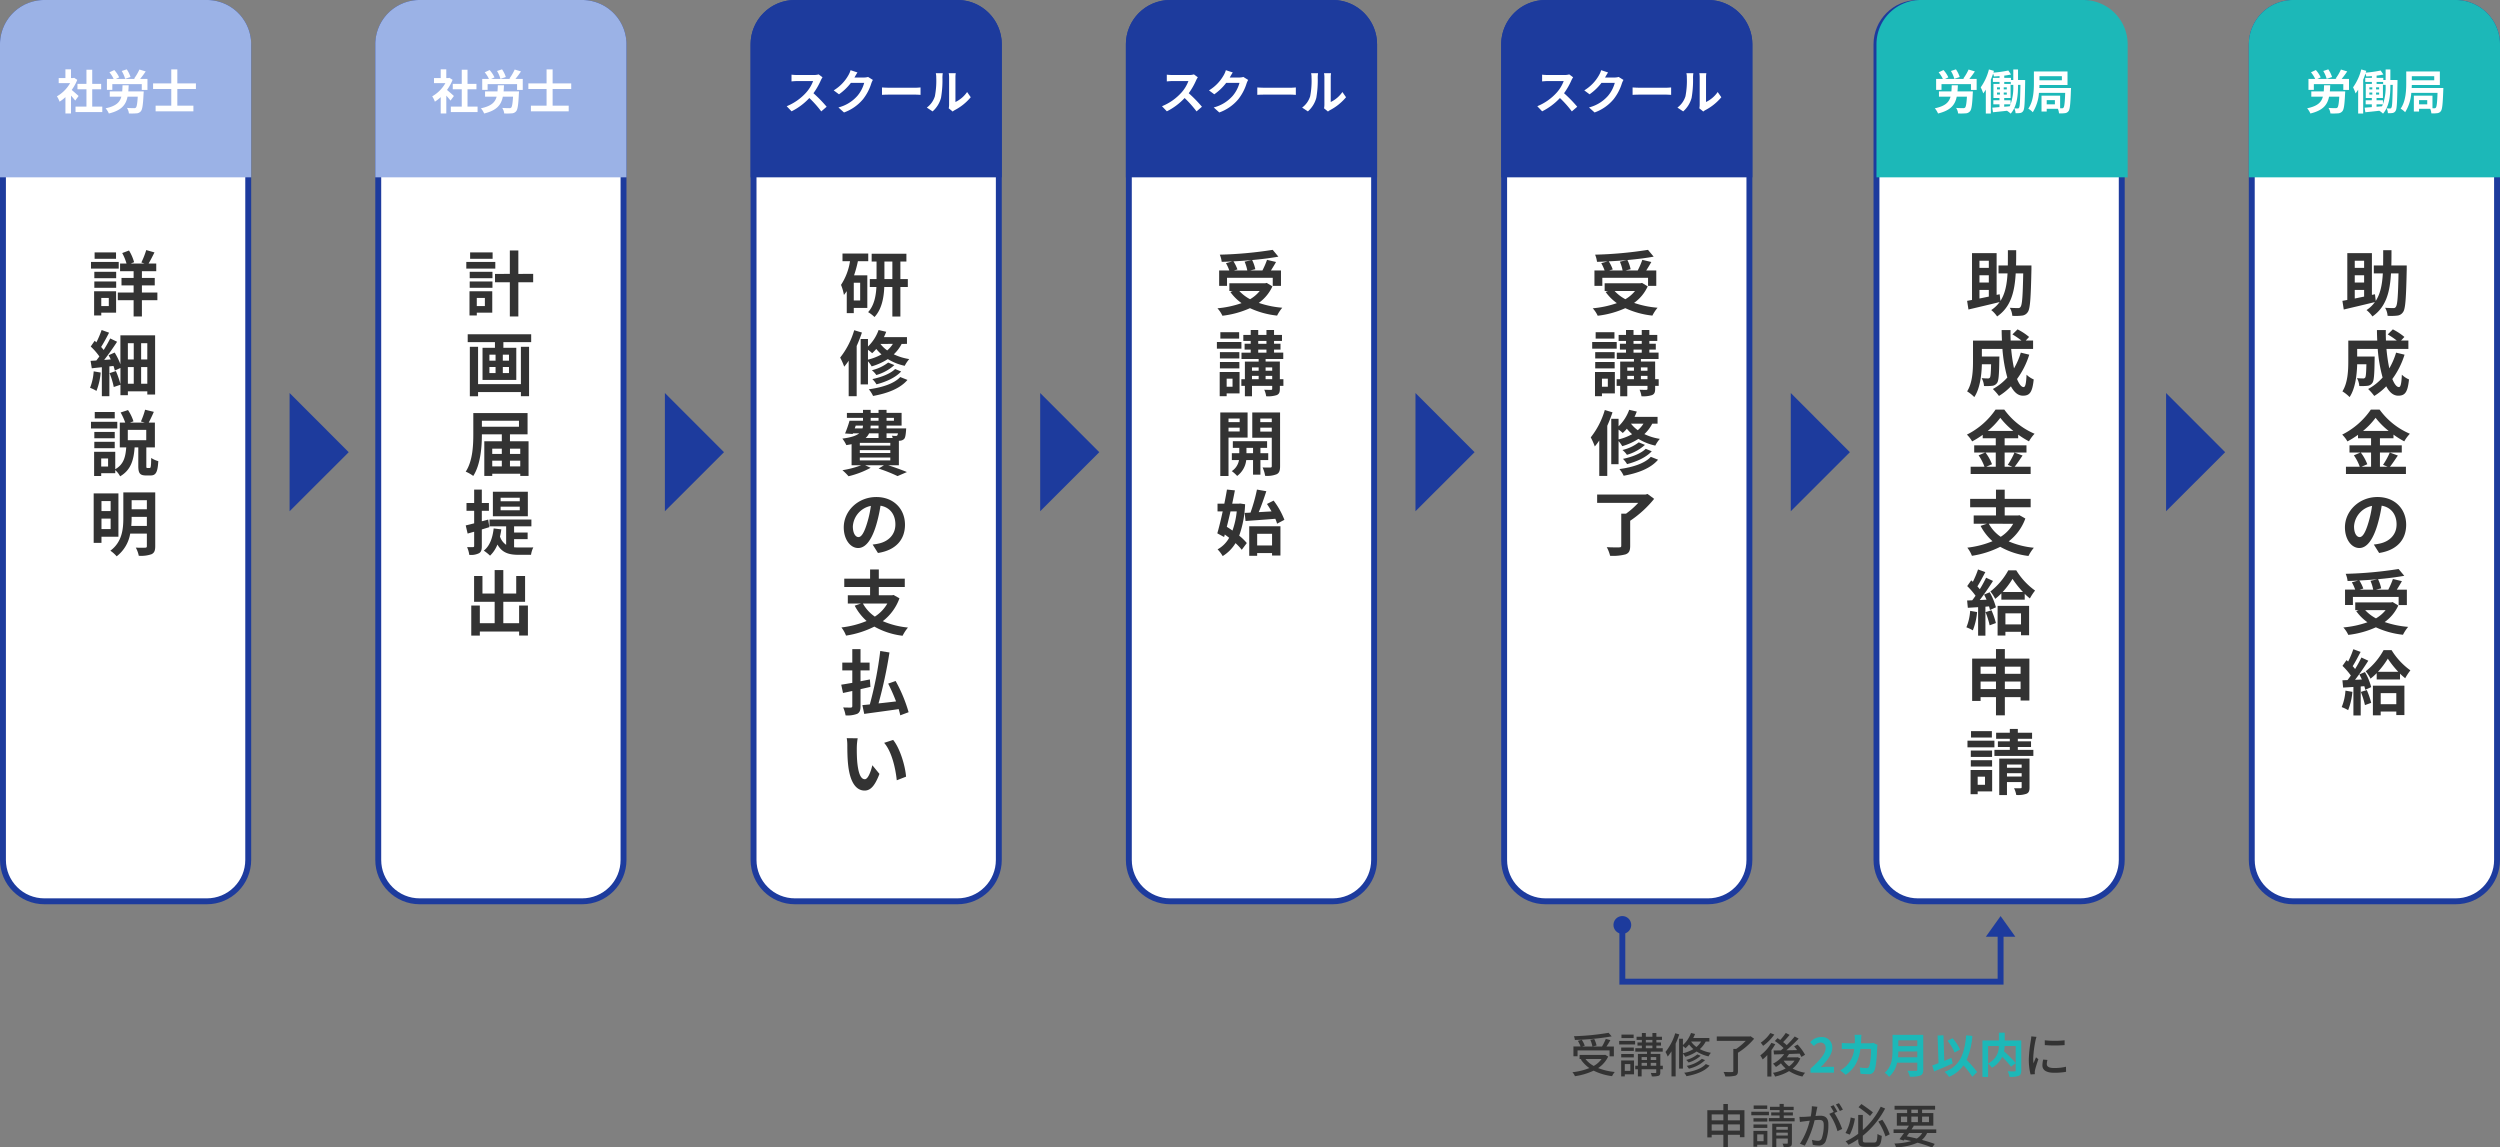
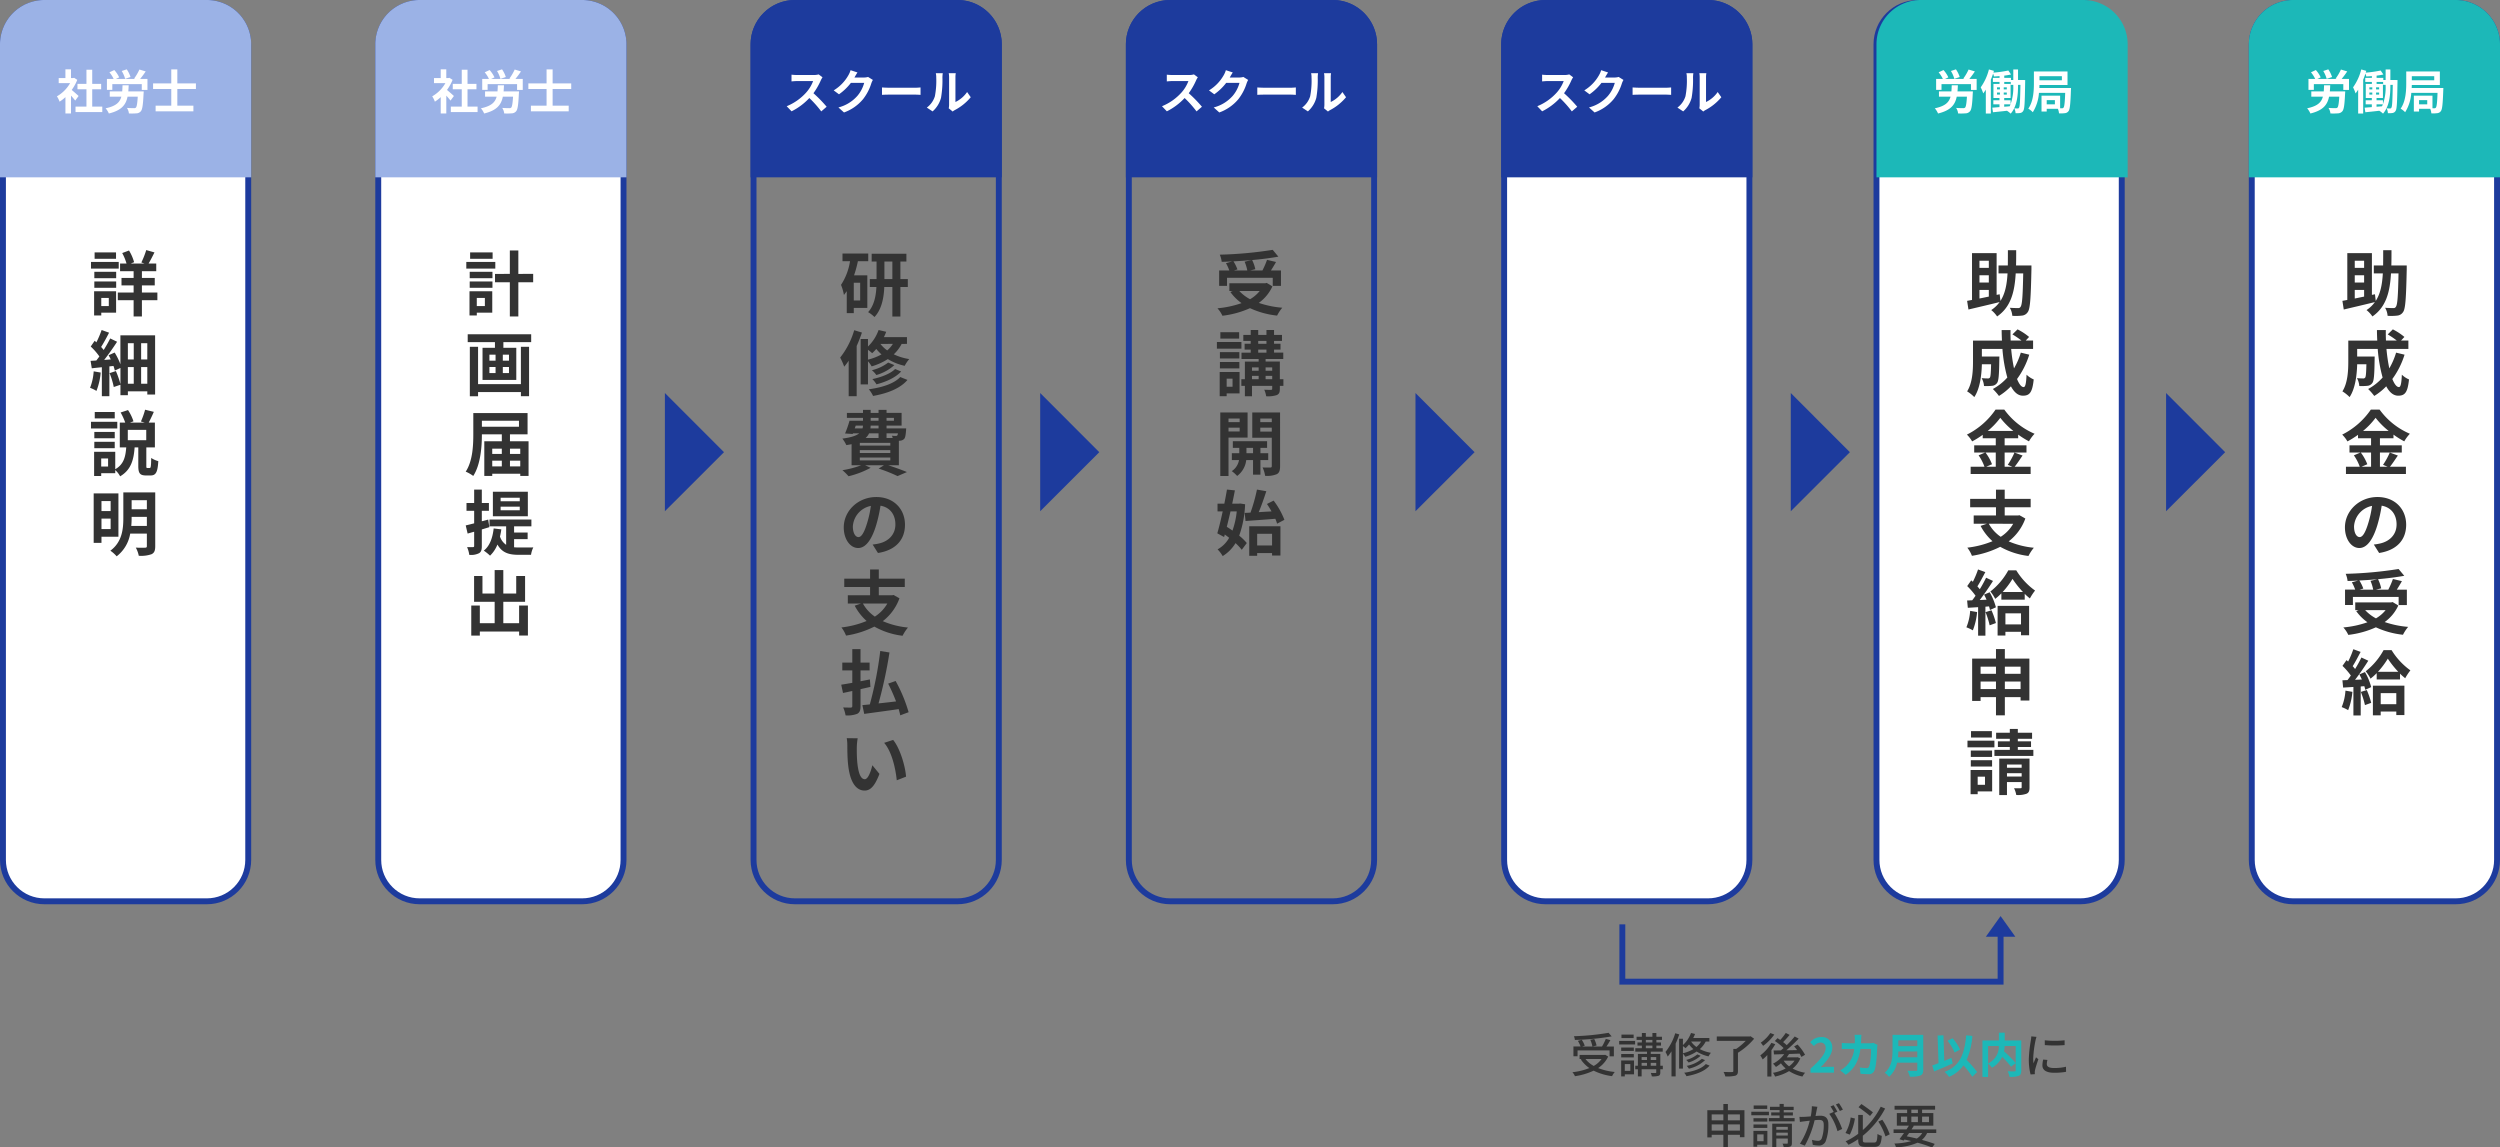
<svg xmlns="http://www.w3.org/2000/svg" width="846" height="388.312" viewBox="0 0 846 388.312">
  <rect x="0" y="0" width="846" height="388.312" fill="#808080" stroke="none" />
  <g id="グループ_62288" data-name="グループ 62288" transform="translate(1028 -5080)">
    <g id="パス_54300" data-name="パス 54300" transform="translate(-1028 5080)" fill="#fff">
      <path d="M 70 305 L 15 305 C 11.26 305 7.745 303.544 5.101 300.9 C 2.456 298.255 1 294.74 1 291 L 1 15 C 1 11.26 2.456 7.745 5.101 5.101 C 7.745 2.456 11.26 1 15 1 L 70 1 C 73.74 1 77.255 2.456 79.899 5.101 C 82.544 7.745 84 11.26 84 15 L 84 291 C 84 294.74 82.544 298.255 79.899 300.9 C 77.255 303.544 73.74 305 70 305 Z" stroke="none" />
      <path d="M 15 2 C 11.528 2 8.263 3.352 5.808 5.808 C 3.352 8.263 2 11.528 2 15 L 2 291 C 2 294.472 3.352 297.737 5.808 300.192 C 8.263 302.648 11.528 304 15 304 L 70 304 C 73.472 304 76.737 302.648 79.192 300.192 C 81.648 297.737 83 294.472 83 291 L 83 15 C 83 11.528 81.648 8.263 79.192 5.808 C 76.737 3.352 73.472 2 70 2 L 15 2 M 15 0 L 70 0 C 78.284 0 85 6.716 85 15 L 85 291 C 85 299.284 78.284 306 70 306 L 15 306 C 6.716 306 0 299.284 0 291 L 0 15 C 0 6.716 6.716 0 15 0 Z" stroke="none" fill="#1d3b9d" />
    </g>
    <g id="パス_54293" data-name="パス 54293" transform="translate(-647 5080)" fill="#fff">
-       <path d="M 70 305 L 15 305 C 11.26 305 7.745 303.544 5.101 300.9 C 2.456 298.255 1 294.74 1 291 L 1 15 C 1 11.26 2.456 7.745 5.101 5.101 C 7.745 2.456 11.26 1 15 1 L 70 1 C 73.74 1 77.255 2.456 79.899 5.101 C 82.544 7.745 84 11.26 84 15 L 84 291 C 84 294.74 82.544 298.255 79.899 300.9 C 77.255 303.544 73.74 305 70 305 Z" stroke="none" />
      <path d="M 15 2 C 11.528 2 8.263 3.352 5.808 5.808 C 3.352 8.263 2 11.528 2 15 L 2 291 C 2 294.472 3.352 297.737 5.808 300.192 C 8.263 302.648 11.528 304 15 304 L 70 304 C 73.472 304 76.737 302.648 79.192 300.192 C 81.648 297.737 83 294.472 83 291 L 83 15 C 83 11.528 81.648 8.263 79.192 5.808 C 76.737 3.352 73.472 2 70 2 L 15 2 M 15 0 L 70 0 C 78.284 0 85 6.716 85 15 L 85 291 C 85 299.284 78.284 306 70 306 L 15 306 C 6.716 306 0 299.284 0 291 L 0 15 C 0 6.716 6.716 0 15 0 Z" stroke="none" fill="#1d3b9d" />
    </g>
    <g id="パス_54288" data-name="パス 54288" transform="translate(-267 5080)" fill="#fff">
      <path d="M 70 305 L 15 305 C 11.26 305 7.745 303.544 5.101 300.9 C 2.456 298.255 1 294.74 1 291 L 1 15 C 1 11.26 2.456 7.745 5.101 5.101 C 7.745 2.456 11.26 1 15 1 L 70 1 C 73.74 1 77.255 2.456 79.899 5.101 C 82.544 7.745 84 11.26 84 15 L 84 291 C 84 294.74 82.544 298.255 79.899 300.9 C 77.255 303.544 73.74 305 70 305 Z" stroke="none" />
      <path d="M 15 2 C 11.528 2 8.263 3.352 5.808 5.808 C 3.352 8.263 2 11.528 2 15 L 2 291 C 2 294.472 3.352 297.737 5.808 300.192 C 8.263 302.648 11.528 304 15 304 L 70 304 C 73.472 304 76.737 302.648 79.192 300.192 C 81.648 297.737 83 294.472 83 291 L 83 15 C 83 11.528 81.648 8.263 79.192 5.808 C 76.737 3.352 73.472 2 70 2 L 15 2 M 15 0 L 70 0 C 78.284 0 85 6.716 85 15 L 85 291 C 85 299.284 78.284 306 70 306 L 15 306 C 6.716 306 0 299.284 0 291 L 0 15 C 0 6.716 6.716 0 15 0 Z" stroke="none" fill="#1d3b9d" />
    </g>
    <g id="パス_54296" data-name="パス 54296" transform="translate(-901 5080)" fill="#fff">
      <path d="M 70 305 L 15 305 C 11.26 305 7.745 303.544 5.101 300.9 C 2.456 298.255 1 294.74 1 291 L 1 15 C 1 11.26 2.456 7.745 5.101 5.101 C 7.745 2.456 11.26 1 15 1 L 70 1 C 73.74 1 77.255 2.456 79.899 5.101 C 82.544 7.745 84 11.26 84 15 L 84 291 C 84 294.74 82.544 298.255 79.899 300.9 C 77.255 303.544 73.74 305 70 305 Z" stroke="none" />
      <path d="M 15 2 C 11.528 2 8.263 3.352 5.808 5.808 C 3.352 8.263 2 11.528 2 15 L 2 291 C 2 294.472 3.352 297.737 5.808 300.192 C 8.263 302.648 11.528 304 15 304 L 70 304 C 73.472 304 76.737 302.648 79.192 300.192 C 81.648 297.737 83 294.472 83 291 L 83 15 C 83 11.528 81.648 8.263 79.192 5.808 C 76.737 3.352 73.472 2 70 2 L 15 2 M 15 0 L 70 0 C 78.284 0 85 6.716 85 15 L 85 291 C 85 299.284 78.284 306 70 306 L 15 306 C 6.716 306 0 299.284 0 291 L 0 15 C 0 6.716 6.716 0 15 0 Z" stroke="none" fill="#1d3b9d" />
    </g>
    <g id="パス_54291" data-name="パス 54291" transform="translate(-520 5080)" fill="#fff">
      <path d="M 70 305 L 15 305 C 11.26 305 7.745 303.544 5.101 300.9 C 2.456 298.255 1 294.74 1 291 L 1 15 C 1 11.26 2.456 7.745 5.101 5.101 C 7.745 2.456 11.26 1 15 1 L 70 1 C 73.74 1 77.255 2.456 79.899 5.101 C 82.544 7.745 84 11.26 84 15 L 84 291 C 84 294.74 82.544 298.255 79.899 300.9 C 77.255 303.544 73.74 305 70 305 Z" stroke="none" />
      <path d="M 15 2 C 11.528 2 8.263 3.352 5.808 5.808 C 3.352 8.263 2 11.528 2 15 L 2 291 C 2 294.472 3.352 297.737 5.808 300.192 C 8.263 302.648 11.528 304 15 304 L 70 304 C 73.472 304 76.737 302.648 79.192 300.192 C 81.648 297.737 83 294.472 83 291 L 83 15 C 83 11.528 81.648 8.263 79.192 5.808 C 76.737 3.352 73.472 2 70 2 L 15 2 M 15 0 L 70 0 C 78.284 0 85 6.716 85 15 L 85 291 C 85 299.284 78.284 306 70 306 L 15 306 C 6.716 306 0 299.284 0 291 L 0 15 C 0 6.716 6.716 0 15 0 Z" stroke="none" fill="#1d3b9d" />
    </g>
    <g id="パス_54294" data-name="パス 54294" transform="translate(-774 5080)" fill="#fff">
-       <path d="M 70 305 L 15 305 C 11.26 305 7.745 303.544 5.101 300.9 C 2.456 298.255 1 294.74 1 291 L 1 15 C 1 11.26 2.456 7.745 5.101 5.101 C 7.745 2.456 11.26 1 15 1 L 70 1 C 73.74 1 77.255 2.456 79.899 5.101 C 82.544 7.745 84 11.26 84 15 L 84 291 C 84 294.74 82.544 298.255 79.899 300.9 C 77.255 303.544 73.74 305 70 305 Z" stroke="none" />
      <path d="M 15 2 C 11.528 2 8.263 3.352 5.808 5.808 C 3.352 8.263 2 11.528 2 15 L 2 291 C 2 294.472 3.352 297.737 5.808 300.192 C 8.263 302.648 11.528 304 15 304 L 70 304 C 73.472 304 76.737 302.648 79.192 300.192 C 81.648 297.737 83 294.472 83 291 L 83 15 C 83 11.528 81.648 8.263 79.192 5.808 C 76.737 3.352 73.472 2 70 2 L 15 2 M 15 0 L 70 0 C 78.284 0 85 6.716 85 15 L 85 291 C 85 299.284 78.284 306 70 306 L 15 306 C 6.716 306 0 299.284 0 291 L 0 15 C 0 6.716 6.716 0 15 0 Z" stroke="none" fill="#1d3b9d" />
    </g>
    <g id="パス_54289" data-name="パス 54289" transform="translate(-394 5080)" fill="#fff">
      <path d="M 70 305 L 15 305 C 11.26 305 7.745 303.544 5.101 300.9 C 2.456 298.255 1 294.74 1 291 L 1 15 C 1 11.26 2.456 7.745 5.101 5.101 C 7.745 2.456 11.26 1 15 1 L 70 1 C 73.74 1 77.255 2.456 79.899 5.101 C 82.544 7.745 84 11.26 84 15 L 84 291 C 84 294.74 82.544 298.255 79.899 300.9 C 77.255 303.544 73.74 305 70 305 Z" stroke="none" />
      <path d="M 15 2 C 11.528 2 8.263 3.352 5.808 5.808 C 3.352 8.263 2 11.528 2 15 L 2 291 C 2 294.472 3.352 297.737 5.808 300.192 C 8.263 302.648 11.528 304 15 304 L 70 304 C 73.472 304 76.737 302.648 79.192 300.192 C 81.648 297.737 83 294.472 83 291 L 83 15 C 83 11.528 81.648 8.263 79.192 5.808 C 76.737 3.352 73.472 2 70 2 L 15 2 M 15 0 L 70 0 C 78.284 0 85 6.716 85 15 L 85 291 C 85 299.284 78.284 306 70 306 L 15 306 C 6.716 306 0 299.284 0 291 L 0 15 C 0 6.716 6.716 0 15 0 Z" stroke="none" fill="#1d3b9d" />
    </g>
    <path id="パス_54301" data-name="パス 54301" d="M-2.736-19.584H-9.984v2.16h7.248Zm.912,3.216h-9.384v2.256h9.384ZM-5.184-4.176v2.76H-7.728v-2.76Zm2.472-2.256h-7.44V1.752h2.424V.816h5.016ZM-10.08-7.608h7.392V-9.744H-10.08Zm0-3.24h7.392v-2.184H-10.08ZM11.256-6H6.024V-8.424h4.344v-2.52H6.024v-2.28h4.848v-2.592H8.28c.6-1.008,1.32-2.4,1.992-3.768l-2.784-.792a27.78,27.78,0,0,1-1.656,4.2l1.08.36H2.232l1.152-.456a15.414,15.414,0,0,0-1.728-3.96l-2.3.864A17.1,17.1,0,0,1,.816-15.816H-1.368v2.592H3.216v2.28h-4.1v2.52h4.1V-6H-2.136v2.592H3.216v5.5H6.024v-5.5h5.232ZM-10.3,20.664a18.007,18.007,0,0,1-1.224,5.568,12.031,12.031,0,0,1,2.16,1.056,22.167,22.167,0,0,0,1.44-6.216Zm16.056,4.2v-5.64H7.848v5.64Zm-4.488-5.64H3.264v5.64H1.272Zm1.992-8.088v5.5H1.272v-5.5Zm4.584,5.5H5.76v-5.5H7.848Zm-9.1-8.16V18.24A23.936,23.936,0,0,0-3.192,14.3l-2.064.912c.264.432.5.936.744,1.416l-2.232.168c1.488-1.9,3.1-4.176,4.368-6.144L-4.7,9.528C-5.28,10.7-6.072,12.1-6.912,13.44c-.24-.312-.552-.672-.864-1.032.84-1.32,1.848-3.168,2.688-4.824l-2.52-.912a33.429,33.429,0,0,1-1.776,4.176c-.192-.192-.384-.36-.576-.528L-11.3,12.264a20.973,20.973,0,0,1,2.928,3.36c-.336.48-.7.936-1.032,1.368-.7.048-1.368.1-1.944.12l.408,2.52c1.032-.12,2.184-.24,3.408-.36v9.792h2.544V18.984L-3.6,18.84a15,15,0,0,1,.456,1.56l1.9-.888v5.472a31.337,31.337,0,0,0-1.536-4.416l-2.136.7a26.93,26.93,0,0,1,1.416,4.7l2.256-.768v3.528h2.52v-1.3H7.848v1.08h2.64V8.472Zm-1.92,25.944H-9.936v2.16h6.768Zm.864,3.312h-8.9v2.256h8.9Zm-.864,3.432H-10.08V43.3h6.912Zm-6.912,5.5h6.912V44.5H-10.08ZM7.488,43.968H1.248v-3.5h6.24Zm-12.912,8.9H-7.752V50.136h2.328Zm13.3.5c-.336,0-.36-.1-.36-.792V46.392h2.9V38.016H8.328c.5-.984,1.152-2.3,1.728-3.648L7.1,33.648a25.329,25.329,0,0,1-1.416,3.984l1.32.384H1.944l1.224-.432A15.39,15.39,0,0,0,1.32,33.768l-2.5.816a20.591,20.591,0,0,1,1.56,3.432H-1.464v8.376H.72C.48,49.416-.024,52.1-3,53.784v-5.9h-7.152v8.184h2.4v-.936H-3V54.072a7.819,7.819,0,0,1,1.656,2.112c3.768-2.208,4.608-5.736,4.9-9.792H4.8v6.216c0,2.448.48,3.288,2.592,3.288h1.56c1.752,0,2.4-1.008,2.616-4.848a7.809,7.809,0,0,1-2.4-1.08c-.048,2.976-.144,3.408-.528,3.408ZM-4.56,64.56v3.384h-3.1V64.56Zm-3.1,9.48V70.488h3.1V74.04Zm5.736,2.592V61.968H-10.3V78.7h2.64V76.632Zm4.344-3.648a26.5,26.5,0,0,0,.12-2.712v-.36H7.7v3.072ZM7.7,64.272v3.072H2.544V64.272Zm2.832-2.64H-.264v8.64c0,3.648-.36,8.112-4.392,11.088a10.706,10.706,0,0,1,2.136,1.9,12.267,12.267,0,0,0,4.584-7.7H7.7v4.224c0,.408-.144.552-.576.552-.408.024-1.872.048-3.168-.024a9.8,9.8,0,0,1,1.008,2.76,10.736,10.736,0,0,0,4.32-.528c.936-.456,1.248-1.224,1.248-2.736Z" transform="translate(-986 5185)" fill="#333" />
    <path id="パス_54297" data-name="パス 54297" d="M-2.3-19.584H-9.912v2.16H-2.3Zm.912,3.216h-9.816v2.256h9.816ZM-4.92-4.176v2.76H-7.656v-2.76Zm2.5-2.256h-7.7V1.752h2.472V.816h5.232Zm-7.632-1.176h7.7V-9.744h-7.7Zm0-3.24h7.7v-2.184h-7.7Zm21.48-1.464H6.408v-7.92H3.528v7.92H-1.488V-9.48H3.528V2.088h2.88V-9.48h5.016Zm-4.152,37.3h-14.5V12.36h-2.784V29.088h2.784V27.672h14.5v1.392h2.76V12.36H7.272ZM3.24,17.04H1.152V15.024H3.24Zm0,4.2H1.152V19.2H3.24ZM-3.384,19.2H-1.3v2.04H-3.384Zm0-4.176H-1.3V17.04H-3.384Zm-7.344-6.912v2.664h9.216V12.7h-4.2V23.568H5.712V12.7H1.344v-1.92h9.408V8.112Zm14.3,44.712V50.88h3.48v1.944Zm-6-1.944H.816v1.944h-3.24Zm3.24-4.056V48.6h-3.24V46.824Zm6.24,0V48.6H3.576V46.824Zm-.432-9.456v2.04H-5.928v-2.04Zm-3.048,6.96V41.976H9.528v-7.2H-8.832v7.032c0,3.768-.168,9.144-2.568,12.792a12.558,12.558,0,0,1,2.544,1.464c2.5-3.84,2.928-9.936,2.928-14.088H.816v2.352H-5.112V56.064h2.688V55.32h9.48v.744H9.864V44.328Zm3.312,20.3H.408v-1.2h6.48Zm0,3.048H.408V66.456h6.48Zm2.736-6.264H-2.208V69.7H9.624ZM-3.408,73.392l-.384-2.568-2.16.576V67.848h2.4v-2.64h-2.4V60.672H-8.544v4.536h-2.592v2.64h2.592V72.1c-1.08.264-2.04.528-2.856.7l.648,2.76c.7-.192,1.416-.408,2.208-.624v4.8c0,.312-.12.408-.408.408-.288.024-1.1.024-1.992,0a9.382,9.382,0,0,1,.744,2.616A5.923,5.923,0,0,0-6.888,82.2c.72-.432.936-1.128.936-2.448V74.16Zm8.376,4.056H9.552V75.216H4.968V73.1h5.856V70.8H-3.36v2.3H2.28v6.264A5.388,5.388,0,0,1,.192,76.56a21.814,21.814,0,0,0,.456-2.424l-2.592-.312c-.36,3.264-1.344,5.928-3.336,7.512a16.384,16.384,0,0,1,2.112,1.7,10.559,10.559,0,0,0,2.5-3.768c1.632,2.9,4.056,3.48,7.2,3.48H10.7a8.414,8.414,0,0,1,.768-2.5c-1.032.024-4.008.024-4.824.024-.6,0-1.128-.024-1.68-.072Zm1.7,22.464v5.976H1.32V98.64H8.688V89.928h-3v5.928H1.32V87.912H-1.608v7.944H-5.736V89.928H-8.568V98.64h6.96v7.248H-6.624V99.912h-2.9v10.176h2.9V108.7h13.3v1.368H9.648V99.912Z" transform="translate(-859 5185)" fill="#333" />
    <path id="パス_54295" data-name="パス 54295" d="M-4.92-3.312H-7.08v-6h2.16Zm2.736-13.3V-19.2H-10.9v2.592h2.544A20.14,20.14,0,0,1-11.4-8.592a15.963,15.963,0,0,1,.984,3.408c.336-.408.648-.84.96-1.3V.96H-7.08V-.792H-2.5v-11.04H-6.984a40.024,40.024,0,0,0,1.3-4.776ZM3.288-10.56v-5.928H5.976v5.928Zm7.92,0H8.688v-5.928h2.04v-2.64H-1.032v2.64H.624v5.928h-2.28v2.688H.576C.432-4.944-.168-1.608-2.232.624A11.445,11.445,0,0,1-.072,2.28C2.4-.336,3.1-4.344,3.24-7.872H5.976V2.112H8.688V-7.872h2.52ZM-6.936,6.744a27.179,27.179,0,0,1-4.752,9.264A22.439,22.439,0,0,1-10.32,19.08a19.187,19.187,0,0,0,1.512-2.016v12H-6.1V12.072c.672-1.488,1.272-3.048,1.776-4.536Zm4.656,6.624A13.714,13.714,0,0,1-.864,14.52,13.224,13.224,0,0,0,.528,13.08,15.908,15.908,0,0,0,2.3,14.928,18.234,18.234,0,0,1-2.28,16.7Zm8.424-1.992a9.351,9.351,0,0,1-1.92,2.208,11.286,11.286,0,0,1-2.3-2.208Zm4.776,0v-2.3H3.12a16.891,16.891,0,0,0,.768-1.8l-2.568-.6a14.59,14.59,0,0,1-3.6,5.592V9.72H-4.752V25.08H-2.28V17.256a10.479,10.479,0,0,1,1.248,1.728A20.694,20.694,0,0,0,4.44,16.512a18.118,18.118,0,0,0,5.712,2.28,11.5,11.5,0,0,1,1.536-2.28A18.616,18.616,0,0,1,6.456,14.9,13.012,13.012,0,0,0,9.12,11.376Zm-4.008,8.5c-1.584,1.584-4.7,2.784-7.7,3.408A8.713,8.713,0,0,1,.6,25.056c3.264-.84,6.456-2.28,8.352-4.344ZM4.56,17.688A14.4,14.4,0,0,1-.96,20.28,7.413,7.413,0,0,1,.552,21.912a15.526,15.526,0,0,0,6.1-3.36Zm4.08,4.9C6.576,24.84,2.424,26.136-1.992,26.736a9.947,9.947,0,0,1,1.44,2.256c4.9-.888,9.144-2.5,11.64-5.424ZM-5.04,49.824H5.28v.984H-5.04ZM1.3,41.64v1.584H-3.072A4.865,4.865,0,0,0-1.9,41.64Zm-7.728-2.616h2.448a2.943,2.943,0,0,1-.144.936H-6.744Zm5.064-2.616H1.3v.96H-1.368Zm7.872,0v.96h-2.5v-.96ZM1.3,39.96H-1.44l.072-.936H1.3Zm6.552,1.68a1.463,1.463,0,0,1-.216.7.55.55,0,0,1-.5.168,7.081,7.081,0,0,1-1.32-.072,5.015,5.015,0,0,1,.288.792H4.008V41.64ZM5.28,45.792H-5.04v-.936H5.28Zm0,2.5H-5.04v-.96H5.28Zm2.9,4.152V44.16c.144,0,.264-.024.36-.024a2.138,2.138,0,0,0,1.392-.576c.408-.432.552-1.3.672-2.856.024-.264.048-.744.048-.744H4.008v-.936H9.1v-4.3H4.008V33.7H1.3v1.032H-1.368V33.7H-3.96v1.032H-9.408v1.68H-3.96v.96H-8.52a36.268,36.268,0,0,1-1.512,4.32l2.592.168.072-.216h2.112c-.984.792-2.712,1.392-5.688,1.776A11.093,11.093,0,0,1-9.6,45.624c.648-.1,1.224-.192,1.776-.312V52.44H-4.56a32.583,32.583,0,0,1-6.36,1.68,18.441,18.441,0,0,1,2.064,2.04A30.673,30.673,0,0,0-1.368,53.3l-1.9-.864H3.144L1.32,53.568a50.635,50.635,0,0,1,6.408,2.544L10.9,54.744c-1.512-.648-4.032-1.56-6.336-2.3Zm2.064,20.112c0-5.232-3.744-9.36-9.7-9.36-6.216,0-11.016,4.728-11.016,10.272,0,4.056,2.208,6.984,4.872,6.984,2.616,0,4.68-2.976,6.12-7.824a48.537,48.537,0,0,0,1.44-6.5c3.24.552,5.04,3.024,5.04,6.336,0,3.5-2.4,5.712-5.472,6.432A18.46,18.46,0,0,1-.7,79.272l1.8,2.856C7.152,81.192,10.248,77.616,10.248,72.552Zm-17.64.6a7.555,7.555,0,0,1,6.1-6.96A36.025,36.025,0,0,1-2.568,72c-.984,3.24-1.92,4.752-2.928,4.752C-6.432,76.752-7.392,75.576-7.392,73.152ZM4.272,99.24a12.824,12.824,0,0,1-4.224,4.416A12.863,12.863,0,0,1-3.984,99.24Zm2.112-2.9-.5.1H1.392V93.648h8.784V90.816H1.392V87.7H-1.56v3.12H-10.3v2.832H-1.56v2.784H-9.1V99.24h4.44l-2.112.72a18.548,18.548,0,0,0,4.032,5.184,31.631,31.631,0,0,1-8.52,2.184,10.873,10.873,0,0,1,1.56,2.76A32.011,32.011,0,0,0-.12,107.04a25.584,25.584,0,0,0,9.552,3.1,14.661,14.661,0,0,1,1.824-2.784,27.819,27.819,0,0,1-8.52-2.16,16.968,16.968,0,0,0,5.64-7.728Zm-7.824,31.1-.192-2.52c-1.056.216-2.112.408-3.168.624v-3.672h3.072v-2.64H-4.8v-4.56H-7.584v4.56h-3.384v2.64h3.384v4.2c-1.416.24-2.688.48-3.744.624l.6,2.808c.96-.192,2.016-.432,3.144-.672v5.088c0,.384-.144.5-.5.528-.336,0-1.512,0-2.592-.048a10.747,10.747,0,0,1,.816,2.688,9.233,9.233,0,0,0,3.936-.528c.84-.456,1.128-1.152,1.128-2.616v-5.736Zm12.912,8.568a50.1,50.1,0,0,0-4.392-10.56l-2.52.888a62.56,62.56,0,0,1,2.664,6.024c-2.016.24-4.032.48-5.928.672a151.313,151.313,0,0,0,3.7-17.232l-3.12-.5a124.258,124.258,0,0,1-3.528,18.072c-.936.1-1.776.168-2.52.24l.624,2.976c3.168-.456,7.512-1.008,11.664-1.632.216.768.408,1.488.528,2.112ZM-5.76,144.84l-3.7-.048a14.588,14.588,0,0,1,.192,2.448c0,1.464.024,4.272.264,6.48.672,6.432,2.952,8.808,5.592,8.808,1.92,0,3.432-1.464,5.016-5.64l-2.4-2.928c-.456,1.92-1.416,4.728-2.544,4.728-1.512,0-2.232-2.376-2.568-5.832-.144-1.728-.168-3.528-.144-5.088A19.417,19.417,0,0,1-5.76,144.84Zm12,.552-3.048.984c2.616,2.976,3.888,8.808,4.272,12.672l3.144-1.224C10.344,154.152,8.52,148.152,6.24,145.392Z" transform="translate(-732 5185)" fill="#333" />
    <path id="パス_54298" data-name="パス 54298" d="M-1.824-16.44a14.417,14.417,0,0,1,.912,2.976H-5.5l1.248-.36A13.63,13.63,0,0,0-5.592-16.56c2.04-.1,4.128-.24,6.144-.432Zm-5.952,5.448H7.7v2.736h2.784v-5.208H7.08c.552-.888,1.176-1.872,1.728-2.88l-3.048-.72a27.223,27.223,0,0,1-1.56,3.6H.024L1.8-13.9a12.574,12.574,0,0,0-1.08-3.1c3.192-.288,6.288-.672,8.88-1.152l-1.92-2.3a134.351,134.351,0,0,1-17.9,1.632,9.031,9.031,0,0,1,.648,2.424c1.152-.024,2.376-.072,3.576-.144l-2.136.6a14.961,14.961,0,0,1,1.128,2.472H-10.44v5.208h2.664ZM3.288-6.528A11.883,11.883,0,0,1,.024-3.744,13.966,13.966,0,0,1-3.624-6.528ZM5.664-9.264l-.528.12H-6.984v2.616h1.128l-.792.336A16.147,16.147,0,0,0-2.856-2.424a33.514,33.514,0,0,1-8.16,1.752,9.827,9.827,0,0,1,1.68,2.52A31.459,31.459,0,0,0,0-.72,28.953,28.953,0,0,0,9.168,1.8,13.8,13.8,0,0,1,10.92-.864,32.717,32.717,0,0,1,2.976-2.5,14.1,14.1,0,0,0,7.584-8.088ZM-3.672,7.416h-6.36v2.16h6.36Zm.768,3.312h-8.3v2.256h8.3Zm-.7,3.432h-6.576V16.3H-3.6Zm-6.576,5.5H-3.6V17.5h-6.576Zm4.272,3.48v2.736H-7.9V23.136Zm2.376-2.256h-6.72v8.184H-7.9v-.936h4.368ZM5.28,23.328V22.2H7.512v1.128ZM.672,22.2H2.928v1.128H.672Zm2.256-2.88v1.128H.672V19.32Zm4.584,0v1.128H5.28V19.32ZM2.784,13.3H5.568v1.032H2.784Zm0-2.928H5.568v.96H2.784Zm8.52,12.96H10.1V17.352H5.28v-.864h5.976v-2.16H8.136V13.3H10.32V11.328H8.136v-.96h2.688V8.352H8.136V6.672H5.568v1.68H2.784V6.672H.24v1.68h-2.5v2.016H.24v.96H-1.824V13.3H.24v1.032H-2.88v2.16H2.928v.864H-1.728v5.976h-1.2v2.256h1.2v3.5h2.4v-3.5h6.84v.96c0,.288-.1.36-.408.384-.288,0-1.344,0-2.28-.048a8.036,8.036,0,0,1,.648,2.208A9.524,9.524,0,0,0,9.048,28.7c.816-.36,1.056-.936,1.056-2.136v-.984h1.2ZM-3.5,36.624v1.224H-7.272V36.624Zm-3.768,4.392v-1.3H-3.5v1.3ZM-.816,43.08v-8.5h-9.24v21.5h2.784V43.08ZM-1.2,48.36v-1.8H1.032v1.8Zm7.368,2.328V48.36H3.528v-1.8H5.784V44.3H-5.808V46.56h2.184v1.8h-2.52v2.328H-3.72a5.624,5.624,0,0,1-2.448,3.744,10.8,10.8,0,0,1,1.824,1.632,7.818,7.818,0,0,0,3.072-5.376h2.3v4.944h2.5V50.688ZM3.48,41.064V39.72H7.368v1.344Zm3.888-4.44v1.224H3.48V36.624Zm2.808-2.04H.768v8.544h6.6v9.6c0,.336-.12.48-.5.48-.36.024-1.536.024-2.616-.024a10.148,10.148,0,0,1,.864,2.832,8.531,8.531,0,0,0,3.936-.552c.864-.456,1.128-1.248,1.128-2.712ZM-1.8,68.568l.288,2.736c2.736-.192,6.5-.456,10.08-.744a12.882,12.882,0,0,1,.6,1.656L11.64,70.9a26.456,26.456,0,0,0-3.648-6.5L5.736,65.544c.528.768,1.056,1.632,1.56,2.52-1.488.072-2.952.168-4.344.24.888-2.088,1.8-4.7,2.568-7.08l-3.168-.552a55.732,55.732,0,0,1-2.184,7.8Zm-2.688-.5a27.807,27.807,0,0,1-1.44,6.48c-.648-.456-1.3-.888-1.92-1.272.408-1.632.84-3.408,1.248-5.208Zm1.128-2.688-.48.072H-6.024c.336-1.56.648-3.1.912-4.512L-7.8,60.672c-.24,1.488-.552,3.12-.888,4.776h-2.3v2.616H-9.24c-.6,2.784-1.248,5.448-1.824,7.416l2.3,1.248.24-.84c.48.336.984.72,1.464,1.1A9.884,9.884,0,0,1-10.968,80.9a11.863,11.863,0,0,1,1.728,2.28A13.112,13.112,0,0,0-4.9,78.792a17.526,17.526,0,0,1,2.112,2.256l1.7-2.28a17.1,17.1,0,0,0-2.568-2.5A35.529,35.529,0,0,0-1.656,65.64ZM7.464,75.648v3.936H2.424V75.648Zm-7.728,7.44H2.424v-.936h5.04v.84H10.3V73.08H-.264Z" transform="translate(-605 5185)" fill="#333" />
-     <path id="パス_54299" data-name="パス 54299" d="M-1.824-16.44a14.417,14.417,0,0,1,.912,2.976H-5.5l1.248-.36A13.63,13.63,0,0,0-5.592-16.56c2.04-.1,4.128-.24,6.144-.432Zm-5.952,5.448H7.7v2.736h2.784v-5.208H7.08c.552-.888,1.176-1.872,1.728-2.88l-3.048-.72a27.223,27.223,0,0,1-1.56,3.6H.024L1.8-13.9a12.574,12.574,0,0,0-1.08-3.1c3.192-.288,6.288-.672,8.88-1.152l-1.92-2.3a134.351,134.351,0,0,1-17.9,1.632,9.031,9.031,0,0,1,.648,2.424c1.152-.024,2.376-.072,3.576-.144l-2.136.6a14.961,14.961,0,0,1,1.128,2.472H-10.44v5.208h2.664ZM3.288-6.528A11.883,11.883,0,0,1,.024-3.744,13.966,13.966,0,0,1-3.624-6.528ZM5.664-9.264l-.528.12H-6.984v2.616h1.128l-.792.336A16.147,16.147,0,0,0-2.856-2.424a33.514,33.514,0,0,1-8.16,1.752,9.827,9.827,0,0,1,1.68,2.52A31.459,31.459,0,0,0,0-.72,28.953,28.953,0,0,0,9.168,1.8,13.8,13.8,0,0,1,10.92-.864,32.717,32.717,0,0,1,2.976-2.5,14.1,14.1,0,0,0,7.584-8.088ZM-3.672,7.416h-6.36v2.16h6.36Zm.768,3.312h-8.3v2.256h8.3Zm-.7,3.432h-6.576V16.3H-3.6Zm-6.576,5.5H-3.6V17.5h-6.576Zm4.272,3.48v2.736H-7.9V23.136Zm2.376-2.256h-6.72v8.184H-7.9v-.936h4.368ZM5.28,23.328V22.2H7.512v1.128ZM.672,22.2H2.928v1.128H.672Zm2.256-2.88v1.128H.672V19.32Zm4.584,0v1.128H5.28V19.32ZM2.784,13.3H5.568v1.032H2.784Zm0-2.928H5.568v.96H2.784Zm8.52,12.96H10.1V17.352H5.28v-.864h5.976v-2.16H8.136V13.3H10.32V11.328H8.136v-.96h2.688V8.352H8.136V6.672H5.568v1.68H2.784V6.672H.24v1.68h-2.5v2.016H.24v.96H-1.824V13.3H.24v1.032H-2.88v2.16H2.928v.864H-1.728v5.976h-1.2v2.256h1.2v3.5h2.4v-3.5h6.84v.96c0,.288-.1.36-.408.384-.288,0-1.344,0-2.28-.048a8.036,8.036,0,0,1,.648,2.208A9.524,9.524,0,0,0,9.048,28.7c.816-.36,1.056-.936,1.056-2.136v-.984h1.2ZM-6.936,33.744a27.179,27.179,0,0,1-4.752,9.264A22.439,22.439,0,0,1-10.32,46.08a19.187,19.187,0,0,0,1.512-2.016v12H-6.1V39.072c.672-1.488,1.272-3.048,1.776-4.536Zm4.656,6.624A13.713,13.713,0,0,1-.864,41.52,13.224,13.224,0,0,0,.528,40.08,15.908,15.908,0,0,0,2.3,41.928,18.234,18.234,0,0,1-2.28,43.7Zm8.424-1.992a9.351,9.351,0,0,1-1.92,2.208,11.286,11.286,0,0,1-2.3-2.208Zm4.776,0v-2.3H3.12a16.891,16.891,0,0,0,.768-1.8l-2.568-.6a14.59,14.59,0,0,1-3.6,5.592V36.72H-4.752V52.08H-2.28V44.256a10.479,10.479,0,0,1,1.248,1.728A20.694,20.694,0,0,0,4.44,43.512a18.117,18.117,0,0,0,5.712,2.28,11.5,11.5,0,0,1,1.536-2.28A18.616,18.616,0,0,1,6.456,41.9,13.012,13.012,0,0,0,9.12,38.376Zm-4.008,8.5c-1.584,1.584-4.7,2.784-7.7,3.408A8.713,8.713,0,0,1,.6,52.056c3.264-.84,6.456-2.28,8.352-4.344ZM4.56,44.688A14.4,14.4,0,0,1-.96,47.28,7.413,7.413,0,0,1,.552,48.912a15.526,15.526,0,0,0,6.1-3.36Zm4.08,4.9C6.576,51.84,2.424,53.136-1.992,53.736a9.948,9.948,0,0,1,1.44,2.256c4.9-.888,9.144-2.5,11.64-5.424ZM7.536,62.16l-.7.192H-9.528V65.16H4.392A27.551,27.551,0,0,1,.24,68.832H-1.368V79.7c0,.408-.168.528-.7.528-.552.024-2.52.024-4.2-.072a12.106,12.106,0,0,1,1.128,2.928,16.863,16.863,0,0,0,5.208-.48c1.176-.432,1.584-1.2,1.584-2.856v-8.52a36.772,36.772,0,0,0,8.112-7.416Z" transform="translate(-478 5185)" fill="#333" />
    <path id="パス_54290" data-name="パス 54290" d="M-7.152-6.888h3.168v2.256c-1.1.216-2.16.456-3.168.648Zm3.168-9.888v2.424H-7.152v-2.424Zm0,7.392H-7.152v-2.472h3.168ZM10.44-15.168H5.232c.048-1.632.048-3.36.048-5.16H2.472c0,1.824,0,3.528-.024,5.16H-.7v2.688H2.352c-.216,3.72-.792,6.816-2.4,9.312L-.312-5.424l-1.032.216V-19.344H-9.672V-3.5c-.6.12-1.176.216-1.656.312l.456,2.928c2.928-.7,6.864-1.608,10.536-2.52A10.568,10.568,0,0,1-3.168-.072a9.444,9.444,0,0,1,1.992,2.16C3.456-1.1,4.752-6.144,5.112-12.48H7.656C7.512-4.776,7.3-1.8,6.744-1.152a.844.844,0,0,1-.84.408c-.528,0-1.608-.024-2.784-.1a6.147,6.147,0,0,1,.84,2.712A17.372,17.372,0,0,0,7.224,1.8,2.612,2.612,0,0,0,9.216.576c.792-1.1,1.008-4.632,1.224-14.472Zm-3.6,29.5a24.294,24.294,0,0,1-2.3,5.328,56.674,56.674,0,0,1-.96-6.576h7.416V10.248H8.5L9.648,9.024A20.079,20.079,0,0,0,5.736,6.456L4.008,8.16A30.046,30.046,0,0,1,7.08,10.248H3.408C3.36,9.072,3.336,7.9,3.36,6.7h-3c0,1.2.048,2.376.1,3.552H-9.336v7.008c0,3.12-.168,7.3-1.992,10.176A12.493,12.493,0,0,1-8.9,29.376c1.968-2.928,2.472-7.608,2.568-11.112h3.12c-.072,3.024-.168,4.176-.408,4.512a.776.776,0,0,1-.72.288c-.384,0-1.2-.024-2.064-.1a6.476,6.476,0,0,1,.792,2.664,18.884,18.884,0,0,0,2.76-.072A2.255,2.255,0,0,0-1.2,24.6c.552-.7.7-2.832.768-7.872,0-.336.024-1.08.024-1.08H-6.336V13.08H.624A49.578,49.578,0,0,0,2.28,22.752a18.335,18.335,0,0,1-4.9,3.888A18.813,18.813,0,0,1-.552,28.992,20.342,20.342,0,0,0,3.5,25.728C4.56,27.7,5.88,28.9,7.56,28.9c2.232,0,3.192-1.056,3.648-5.5a7.763,7.763,0,0,1-2.424-1.608c-.12,3-.408,4.2-.984,4.2-.768,0-1.536-1.008-2.232-2.736A27.878,27.878,0,0,0,9.7,15.024ZM-1.632,48.144v4.8h-3.24L-2.9,52.1a16.191,16.191,0,0,0-2.208-3.96Zm-2.712-7.32A25.036,25.036,0,0,0-.1,36.384a25.607,25.607,0,0,0,4.416,4.44ZM4.7,48.144A24.927,24.927,0,0,1,2.424,52.3l1.56.648H1.368v-4.8H8.76V45.7H1.368V43.32H5.952V42.072A30.333,30.333,0,0,0,9.6,44.352a13.406,13.406,0,0,1,1.9-2.568A24.522,24.522,0,0,1,1.248,33.6H-1.7a25.6,25.6,0,0,1-9.7,8.472,11.187,11.187,0,0,1,1.776,2.3,30.671,30.671,0,0,0,3.576-2.232V43.32h4.416V45.7h-7.3v2.448h3.672l-2.184.936a16.489,16.489,0,0,1,1.992,3.864h-4.68v2.448h20.3V52.944H4.752c.84-1.008,1.776-2.472,2.688-3.792Zm-.432,24.1A12.824,12.824,0,0,1,.048,76.656,12.863,12.863,0,0,1-3.984,72.24Zm2.112-2.9-.5.1H1.392V66.648h8.784V63.816H1.392V60.7H-1.56v3.12H-10.3v2.832H-1.56v2.784H-9.1V72.24h4.44l-2.112.72a18.548,18.548,0,0,0,4.032,5.184,31.631,31.631,0,0,1-8.52,2.184,10.873,10.873,0,0,1,1.56,2.76A32.011,32.011,0,0,0-.12,80.04a25.584,25.584,0,0,0,9.552,3.1,14.661,14.661,0,0,1,1.824-2.784,27.819,27.819,0,0,1-8.52-2.16,16.968,16.968,0,0,0,5.64-7.728ZM-10.3,101.712a17.45,17.45,0,0,1-1.272,5.568,14.108,14.108,0,0,1,2.184,1.032,22.189,22.189,0,0,0,1.44-6.192Zm5.208.432A28.4,28.4,0,0,1-3.7,106.608l2.112-.768a26.461,26.461,0,0,0-1.488-4.32Zm-.5-5.928c.288.528.576,1.128.84,1.728l-2.3.1c1.512-1.944,3.168-4.368,4.488-6.456L-4.9,90.5a43.524,43.524,0,0,1-2.136,3.888c-.24-.288-.5-.624-.816-.96.864-1.344,1.824-3.192,2.688-4.824L-7.632,87.7a30.424,30.424,0,0,1-1.752,4.176c-.192-.168-.384-.336-.552-.48L-11.3,93.336A23.551,23.551,0,0,1-8.472,96.6c-.384.552-.768,1.08-1.128,1.536l-1.728.072.24,2.472,3.48-.216v9.648h2.472V100.3l1.224-.1a11.506,11.506,0,0,1,.312,1.224l2.016-.912A20.346,20.346,0,0,0-3.7,95.424Zm12.5,6.336V106.3H1.632v-3.744Zm-7.92,7.512h2.64v-1.272h5.28v1.176H9.648v-9.936H-1.008ZM.7,95.328a27.821,27.821,0,0,0,3.336-4.44,33.47,33.47,0,0,0,3.528,4.44Zm1.9-7.32A23.089,23.089,0,0,1-3.456,95.16a13.138,13.138,0,0,1,1.632,2.5A18.844,18.844,0,0,0,.264,95.784V97.92h7.9V95.952a20.473,20.473,0,0,0,1.752,1.56,17.628,17.628,0,0,1,1.752-2.664,23.552,23.552,0,0,1-6.36-6.84ZM1.44,128.184V125.64H6.768v2.544Zm-8.208,0V125.64H-1.56v2.544ZM-1.56,120.6v2.424H-6.768V120.6Zm8.328,0v2.424H1.44V120.6ZM1.44,117.864v-3.216h-3v3.216H-9.624v14.328h2.856V130.92H-1.56v6.144h3V130.92H6.768v1.152H9.744V117.864Zm-4.392,24.552h-7.056v2.16h7.056Zm.864,3.216h-9.12v2.256h9.12Zm-.792,3.336h-7.2v2.184h7.2Zm-7.2,5.424h7.2v-2.136h-7.2Zm4.8,3.432v2.76H-7.752v-2.76Zm2.424-2.256h-7.3v8.184h2.4v-.936h4.9Zm5.016,2.208v-1.128H7.128v1.128Zm4.968-4.056v1.08H2.16v-1.08ZM9.792,151.7H-.456V164.04H2.16v-4.392H7.128v1.728c0,.264-.072.36-.384.36-.312.024-1.3.024-2.184,0a8.464,8.464,0,0,1,.744,2.28,8.514,8.514,0,0,0,3.456-.408c.816-.36,1.032-.984,1.032-2.184Zm-3.96-2.952v-.96H10.3v-1.92H5.832v-.864h4.824v-2.04H5.832v-1.3H3.12v1.3H-1.512v2.04H3.12v.864H-.912v1.92H3.12v.96H-2.088v2.064H11.088v-2.064Z" transform="translate(-351 5185)" fill="#333" />
    <path id="パス_54292" data-name="パス 54292" d="M-7.152-6.888h3.168v2.256c-1.1.216-2.16.456-3.168.648Zm3.168-9.888v2.424H-7.152v-2.424Zm0,7.392H-7.152v-2.472h3.168ZM10.44-15.168H5.232c.048-1.632.048-3.36.048-5.16H2.472c0,1.824,0,3.528-.024,5.16H-.7v2.688H2.352c-.216,3.72-.792,6.816-2.4,9.312L-.312-5.424l-1.032.216V-19.344H-9.672V-3.5c-.6.12-1.176.216-1.656.312l.456,2.928c2.928-.7,6.864-1.608,10.536-2.52A10.568,10.568,0,0,1-3.168-.072a9.444,9.444,0,0,1,1.992,2.16C3.456-1.1,4.752-6.144,5.112-12.48H7.656C7.512-4.776,7.3-1.8,6.744-1.152a.844.844,0,0,1-.84.408c-.528,0-1.608-.024-2.784-.1a6.147,6.147,0,0,1,.84,2.712A17.372,17.372,0,0,0,7.224,1.8,2.612,2.612,0,0,0,9.216.576c.792-1.1,1.008-4.632,1.224-14.472Zm-3.6,29.5a24.294,24.294,0,0,1-2.3,5.328,56.674,56.674,0,0,1-.96-6.576h7.416V10.248H8.5L9.648,9.024A20.079,20.079,0,0,0,5.736,6.456L4.008,8.16A30.046,30.046,0,0,1,7.08,10.248H3.408C3.36,9.072,3.336,7.9,3.36,6.7h-3c0,1.2.048,2.376.1,3.552H-9.336v7.008c0,3.12-.168,7.3-1.992,10.176A12.493,12.493,0,0,1-8.9,29.376c1.968-2.928,2.472-7.608,2.568-11.112h3.12c-.072,3.024-.168,4.176-.408,4.512a.776.776,0,0,1-.72.288c-.384,0-1.2-.024-2.064-.1a6.476,6.476,0,0,1,.792,2.664,18.884,18.884,0,0,0,2.76-.072A2.255,2.255,0,0,0-1.2,24.6c.552-.7.7-2.832.768-7.872,0-.336.024-1.08.024-1.08H-6.336V13.08H.624A49.578,49.578,0,0,0,2.28,22.752a18.335,18.335,0,0,1-4.9,3.888A18.813,18.813,0,0,1-.552,28.992,20.342,20.342,0,0,0,3.5,25.728C4.56,27.7,5.88,28.9,7.56,28.9c2.232,0,3.192-1.056,3.648-5.5a7.763,7.763,0,0,1-2.424-1.608c-.12,3-.408,4.2-.984,4.2-.768,0-1.536-1.008-2.232-2.736A27.878,27.878,0,0,0,9.7,15.024ZM-1.632,48.144v4.8h-3.24L-2.9,52.1a16.191,16.191,0,0,0-2.208-3.96Zm-2.712-7.32A25.036,25.036,0,0,0-.1,36.384a25.607,25.607,0,0,0,4.416,4.44ZM4.7,48.144A24.927,24.927,0,0,1,2.424,52.3l1.56.648H1.368v-4.8H8.76V45.7H1.368V43.32H5.952V42.072A30.333,30.333,0,0,0,9.6,44.352a13.406,13.406,0,0,1,1.9-2.568A24.522,24.522,0,0,1,1.248,33.6H-1.7a25.6,25.6,0,0,1-9.7,8.472,11.187,11.187,0,0,1,1.776,2.3,30.671,30.671,0,0,0,3.576-2.232V43.32h4.416V45.7h-7.3v2.448h3.672l-2.184.936a16.489,16.489,0,0,1,1.992,3.864h-4.68v2.448h20.3V52.944H4.752c.84-1.008,1.776-2.472,2.688-3.792Zm5.544,24.408c0-5.232-3.744-9.36-9.7-9.36-6.216,0-11.016,4.728-11.016,10.272,0,4.056,2.208,6.984,4.872,6.984,2.616,0,4.68-2.976,6.12-7.824a48.537,48.537,0,0,0,1.44-6.5c3.24.552,5.04,3.024,5.04,6.336,0,3.5-2.4,5.712-5.472,6.432A18.46,18.46,0,0,1-.7,79.272l1.8,2.856C7.152,81.192,10.248,77.616,10.248,72.552Zm-17.64.6a7.555,7.555,0,0,1,6.1-6.96A36.025,36.025,0,0,1-2.568,72c-.984,3.24-1.92,4.752-2.928,4.752C-6.432,76.752-7.392,75.576-7.392,73.152ZM-1.824,91.56a14.417,14.417,0,0,1,.912,2.976H-5.5l1.248-.36A13.63,13.63,0,0,0-5.592,91.44c2.04-.1,4.128-.24,6.144-.432Zm-5.952,5.448H7.7v2.736h2.784V94.536H7.08c.552-.888,1.176-1.872,1.728-2.88l-3.048-.72a27.223,27.223,0,0,1-1.56,3.6H.024L1.8,94.1a12.574,12.574,0,0,0-1.08-3.1c3.192-.288,6.288-.672,8.88-1.152l-1.92-2.3a134.351,134.351,0,0,1-17.9,1.632,9.031,9.031,0,0,1,.648,2.424c1.152-.024,2.376-.072,3.576-.144l-2.136.6a14.961,14.961,0,0,1,1.128,2.472H-10.44v5.208h2.664Zm11.064,4.464a11.883,11.883,0,0,1-3.264,2.784,13.966,13.966,0,0,1-3.648-2.784Zm2.376-2.736-.528.12H-6.984v2.616h1.128l-.792.336a16.147,16.147,0,0,0,3.792,3.768,33.514,33.514,0,0,1-8.16,1.752,9.827,9.827,0,0,1,1.68,2.52A31.459,31.459,0,0,0,0,107.28a28.953,28.953,0,0,0,9.168,2.52,13.8,13.8,0,0,1,1.752-2.664A32.717,32.717,0,0,1,2.976,105.5a14.1,14.1,0,0,0,4.608-5.592ZM-10.3,128.712a17.45,17.45,0,0,1-1.272,5.568,14.108,14.108,0,0,1,2.184,1.032,22.189,22.189,0,0,0,1.44-6.192Zm5.208.432A28.4,28.4,0,0,1-3.7,133.608l2.112-.768a26.46,26.46,0,0,0-1.488-4.32Zm-.5-5.928c.288.528.576,1.128.84,1.728l-2.3.1c1.512-1.944,3.168-4.368,4.488-6.456L-4.9,117.5a43.524,43.524,0,0,1-2.136,3.888c-.24-.288-.5-.624-.816-.96.864-1.344,1.824-3.192,2.688-4.824l-2.472-.912a30.424,30.424,0,0,1-1.752,4.176c-.192-.168-.384-.336-.552-.48l-1.368,1.944A23.551,23.551,0,0,1-8.472,123.6c-.384.552-.768,1.08-1.128,1.536l-1.728.072.24,2.472,3.48-.216v9.648h2.472V127.3l1.224-.1a11.506,11.506,0,0,1,.312,1.224l2.016-.912A20.346,20.346,0,0,0-3.7,122.424Zm12.5,6.336V133.3H1.632v-3.744Zm-7.92,7.512h2.64v-1.272h5.28v1.176H9.648v-9.936H-1.008ZM.7,122.328a27.821,27.821,0,0,0,3.336-4.44,33.47,33.47,0,0,0,3.528,4.44Zm1.9-7.32a23.089,23.089,0,0,1-6.048,7.152,13.138,13.138,0,0,1,1.632,2.5,18.844,18.844,0,0,0,2.088-1.872v2.136h7.9v-1.968a20.473,20.473,0,0,0,1.752,1.56,17.628,17.628,0,0,1,1.752-2.664,23.552,23.552,0,0,1-6.36-6.84Z" transform="translate(-224 5185)" fill="#333" />
    <path id="パス_54302" data-name="パス 54302" d="M15,0H70A15,15,0,0,1,85,15V60H0V15A15,15,0,0,1,15,0Z" transform="translate(-1028 5080)" fill="#9bb2e6" style="mix-blend-mode: darken;isolation: isolate" />
    <path id="パス_54303" data-name="パス 54303" d="M15,0H70A15,15,0,0,1,85,15V60H0V15A15,15,0,0,1,15,0Z" transform="translate(-520 5080)" fill="#1d3b9d" />
    <path id="パス_54304" data-name="パス 54304" d="M15,0H70A15,15,0,0,1,85,15V60H0V15A15,15,0,0,1,15,0Z" transform="translate(-901 5080)" fill="#9bb2e6" style="mix-blend-mode: darken;isolation: isolate" />
    <path id="パス_54305" data-name="パス 54305" d="M15,0H70A15,15,0,0,1,85,15V60H0V15A15,15,0,0,1,15,0Z" transform="translate(-393 5080)" fill="#1cb8b8" style="mix-blend-mode: darken;isolation: isolate" />
    <path id="パス_54306" data-name="パス 54306" d="M15,0H70A15,15,0,0,1,85,15V60H0V15A15,15,0,0,1,15,0Z" transform="translate(-267 5080)" fill="#1cb8b8" style="mix-blend-mode: darken;isolation: isolate" />
    <path id="パス_54307" data-name="パス 54307" d="M15,0H70A15,15,0,0,1,85,15V60H0V15A15,15,0,0,1,15,0Z" transform="translate(-774 5080)" fill="#1d3b9d" style="mix-blend-mode: darken;isolation: isolate" />
    <path id="パス_54308" data-name="パス 54308" d="M15,0H70A15,15,0,0,1,85,15V60H0V15A15,15,0,0,1,15,0Z" transform="translate(-647 5080)" fill="#1d3b9d" style="mix-blend-mode: darken;isolation: isolate" />
    <path id="パス_54309" data-name="パス 54309" d="M-16.4-4.512c-.336-.32-1.568-1.424-2.336-2.048a15.53,15.53,0,0,0,1.888-3.424l-1.072-.688-.336.08h-.72v-2.944h-1.888v2.944h-2.272v1.728h3.856A11.951,11.951,0,0,1-23.744-4.4a7.626,7.626,0,0,1,.9,1.808,13.24,13.24,0,0,0,1.984-1.536v5.52h1.888V-4.64c.544.592,1.088,1.232,1.424,1.68Zm4.608,3.584V-6.784h3.024v-1.84h-3.024v-4.784h-1.952v4.784h-3.04v1.84h3.04V-.928h-3.7V.928h9.056V-.928Zm12.96-10a9.572,9.572,0,0,0-1.28-2.608l-1.7.56A9.968,9.968,0,0,1-.656-10.32ZM.416-6.064c.064-.656.1-1.344.128-2.08h-2.08c-.032.752-.048,1.44-.112,2.08H-5.856v1.776h3.92c-.528,1.936-1.824,3.2-5.328,3.936a6.618,6.618,0,0,1,1.1,1.76C-1.888.368-.4-1.5.16-4.288H3.616C3.472-1.936,3.28-.864,2.976-.576A.929.929,0,0,1,2.3-.4C1.888-.4.9-.416-.048-.48A4.144,4.144,0,0,1,.624,1.392,20.47,20.47,0,0,0,3.136,1.36,2.022,2.022,0,0,0,4.64.672C5.184.08,5.408-1.5,5.584-5.3c.032-.24.048-.768.048-.768Zm4-4.224A30.078,30.078,0,0,0,6.3-12.832l-2.128-.64a16.265,16.265,0,0,1-1.792,3.056l.352.128H-3.808l1.136-.528A9.675,9.675,0,0,0-4.32-13.3l-1.648.768a10.484,10.484,0,0,1,1.424,2.24H-6.816v3.712h1.824V-8.528H4.976v1.952H6.9v-3.712ZM23.3-6.88V-8.768H17.008V-13.52H14.96v4.752H8.8V-6.88h6.16v5.648h-5.3v1.9H22.448v-1.9h-5.44V-6.88Z" transform="translate(-985 5117)" fill="#fff" />
    <path id="パス_54310" data-name="パス 54310" d="M-18.656-10.848l-1.312-.976a5.735,5.735,0,0,1-1.648.208h-5.648a17.875,17.875,0,0,1-1.888-.112v2.272c.336-.016,1.216-.112,1.888-.112h5.424a12.4,12.4,0,0,1-2.384,3.92,17.936,17.936,0,0,1-6.56,4.592L-29.136.672a21.076,21.076,0,0,0,6.016-4.5A36.486,36.486,0,0,1-19.088.7L-17.264-.88a44.98,44.98,0,0,0-4.464-4.576,23.524,23.524,0,0,0,2.512-4.4A7.56,7.56,0,0,1-18.656-10.848ZM-6.832-12.48l-2.336-.768a7.7,7.7,0,0,1-.72,1.68A14.088,14.088,0,0,1-14.88-6.416l1.792,1.328A18.237,18.237,0,0,0-9.056-8.96h4.5A11.374,11.374,0,0,1-6.832-4.592,12.751,12.751,0,0,1-13.28-.64l1.888,1.7A14.94,14.94,0,0,0-4.928-3.456,16.694,16.694,0,0,0-2.144-8.8a6.406,6.406,0,0,1,.528-1.152L-3.248-10.96a5.131,5.131,0,0,1-1.392.192H-7.856c.016-.032.032-.048.048-.08C-7.616-11.2-7.2-11.92-6.832-12.48Zm8.3,5.072V-4.9c.592-.048,1.664-.08,2.576-.08H12.64c.672,0,1.488.064,1.872.08V-7.408c-.416.032-1.12.1-1.872.1H4.048C3.216-7.312,2.048-7.36,1.472-7.408ZM24.048-.352l1.344,1.1a3.419,3.419,0,0,1,.688-.48A17.617,17.617,0,0,0,31.5-4.1l-1.232-1.76A10.132,10.132,0,0,1,26.32-2.48v-8.368a8.125,8.125,0,0,1,.112-1.392H24.048a7.093,7.093,0,0,1,.128,1.376v9.328A6.089,6.089,0,0,1,24.048-.352ZM16.64-.592,18.592.7A9.381,9.381,0,0,0,21.44-3.888a35.3,35.3,0,0,0,.48-6.88,10.539,10.539,0,0,1,.112-1.456H19.68a6.072,6.072,0,0,1,.144,1.472,27.571,27.571,0,0,1-.464,6.336A7.548,7.548,0,0,1,16.64-.592Z" transform="translate(-477 5117)" fill="#fff" />
    <path id="パス_54311" data-name="パス 54311" d="M-16.4-4.512c-.336-.32-1.568-1.424-2.336-2.048a15.53,15.53,0,0,0,1.888-3.424l-1.072-.688-.336.08h-.72v-2.944h-1.888v2.944h-2.272v1.728h3.856A11.951,11.951,0,0,1-23.744-4.4a7.626,7.626,0,0,1,.9,1.808,13.24,13.24,0,0,0,1.984-1.536v5.52h1.888V-4.64c.544.592,1.088,1.232,1.424,1.68Zm4.608,3.584V-6.784h3.024v-1.84h-3.024v-4.784h-1.952v4.784h-3.04v1.84h3.04V-.928h-3.7V.928h9.056V-.928Zm12.96-10a9.572,9.572,0,0,0-1.28-2.608l-1.7.56A9.968,9.968,0,0,1-.656-10.32ZM.416-6.064c.064-.656.1-1.344.128-2.08h-2.08c-.032.752-.048,1.44-.112,2.08H-5.856v1.776h3.92c-.528,1.936-1.824,3.2-5.328,3.936a6.618,6.618,0,0,1,1.1,1.76C-1.888.368-.4-1.5.16-4.288H3.616C3.472-1.936,3.28-.864,2.976-.576A.929.929,0,0,1,2.3-.4C1.888-.4.9-.416-.048-.48A4.144,4.144,0,0,1,.624,1.392,20.47,20.47,0,0,0,3.136,1.36,2.022,2.022,0,0,0,4.64.672C5.184.08,5.408-1.5,5.584-5.3c.032-.24.048-.768.048-.768Zm4-4.224A30.078,30.078,0,0,0,6.3-12.832l-2.128-.64a16.265,16.265,0,0,1-1.792,3.056l.352.128H-3.808l1.136-.528A9.675,9.675,0,0,0-4.32-13.3l-1.648.768a10.484,10.484,0,0,1,1.424,2.24H-6.816v3.712h1.824V-8.528H4.976v1.952H6.9v-3.712ZM23.3-6.88V-8.768H17.008V-13.52H14.96v4.752H8.8V-6.88h6.16v5.648h-5.3v1.9H22.448v-1.9h-5.44V-6.88Z" transform="translate(-858 5117)" fill="#fff" />
    <path id="パス_54312" data-name="パス 54312" d="M-14.832-10.928a9.572,9.572,0,0,0-1.28-2.608l-1.7.56a9.968,9.968,0,0,1,1.152,2.656Zm-.752,4.864c.064-.656.1-1.344.128-2.08h-2.08c-.032.752-.048,1.44-.112,2.08h-4.208v1.776h3.92c-.528,1.936-1.824,3.2-5.328,3.936a6.618,6.618,0,0,1,1.1,1.76c4.272-1.04,5.76-2.912,6.32-5.7h3.456c-.144,2.352-.336,3.424-.64,3.712A.929.929,0,0,1-13.7-.4c-.416,0-1.408-.016-2.352-.08a4.144,4.144,0,0,1,.672,1.872,20.47,20.47,0,0,0,2.512-.032,2.022,2.022,0,0,0,1.5-.688c.544-.592.768-2.176.944-5.968.032-.24.048-.768.048-.768Zm4-4.224A30.078,30.078,0,0,0-9.7-12.832l-2.128-.64a16.265,16.265,0,0,1-1.792,3.056l.352.128h-6.544l1.136-.528A9.675,9.675,0,0,0-20.32-13.3l-1.648.768a10.484,10.484,0,0,1,1.424,2.24h-2.272v3.712h1.824V-8.528h9.968v1.952H-9.1v-3.712ZM3.3-7.968a17.293,17.293,0,0,1-.912,6.224V-3.072H.224V-3.84h2.16V-8.592H.24V-9.28H2.448v.992H3.3ZM.224-1.7H2.368c-.1.224-.192.448-.3.672L.224-.88ZM-2.208-5.68h.992v.7h-.992Zm0-1.76h.992v.7h-.992Zm2.272.7v-.7H1.1v.7Zm0,1.76v-.7H1.1v.7ZM4.9-9.92V-13.5H3.3V-9.92H2.512v-.736H.24v-.752a21.592,21.592,0,0,0,2.3-.384l-.928-1.344a41.37,41.37,0,0,1-5.04.72c.064-.208.112-.416.176-.608l-1.7-.48A17.858,17.858,0,0,1-7.728-7.44,12.093,12.093,0,0,1-6.88-5.392,13.439,13.439,0,0,0-6-6.656v8.08h1.7V-10.032c.288-.672.544-1.376.768-2.064a5.877,5.877,0,0,1,.288.976c.608-.032,1.248-.064,1.888-.128v.592H-3.6V-9.28h2.24v.688H-3.424V-3.84h2.048v.768h-2.08V-1.7h2.08v.944c-.912.08-1.744.144-2.432.192l.24,1.552C-2.224.848-.544.688,1.152.48a7.328,7.328,0,0,1,1.264.976C4.608-1.056,4.9-4.944,4.9-7.968v-.32h.816c-.1,5.408-.192,7.3-.464,7.712a.47.47,0,0,1-.464.288c-.256,0-.672-.016-1.152-.064A4.423,4.423,0,0,1,4.064,1.3a7.748,7.748,0,0,0,1.568-.064,1.426,1.426,0,0,0,1.04-.72c.464-.672.528-2.992.64-9.648,0-.224.016-.784.016-.784ZM17.376-1.7H14.608V-3.12h2.768Zm2.368-9.52V-9.84H12.16v-1.376Zm-7.632,4c.032-.352.032-.7.048-1.024h9.488v-4.576H10.272v3.9c0,2.544-.144,6.192-1.9,8.688A6.976,6.976,0,0,1,9.9.976a14.1,14.1,0,0,0,2.08-6.544h8.88c-.112,3.36-.288,4.656-.56,4.976a.552.552,0,0,1-.528.224h-.624V-4.624h-6.3V.752h1.76V-.192h3.776a5.13,5.13,0,0,1,.384,1.552,10.734,10.734,0,0,0,2-.064A1.652,1.652,0,0,0,21.984.608c.48-.608.656-2.416.816-7.056.016-.224.032-.768.032-.768Z" transform="translate(-350 5117)" fill="#fff" />
    <path id="パス_54313" data-name="パス 54313" d="M-14.832-10.928a9.572,9.572,0,0,0-1.28-2.608l-1.7.56a9.968,9.968,0,0,1,1.152,2.656Zm-.752,4.864c.064-.656.1-1.344.128-2.08h-2.08c-.032.752-.048,1.44-.112,2.08h-4.208v1.776h3.92c-.528,1.936-1.824,3.2-5.328,3.936a6.618,6.618,0,0,1,1.1,1.76c4.272-1.04,5.76-2.912,6.32-5.7h3.456c-.144,2.352-.336,3.424-.64,3.712A.929.929,0,0,1-13.7-.4c-.416,0-1.408-.016-2.352-.08a4.144,4.144,0,0,1,.672,1.872,20.47,20.47,0,0,0,2.512-.032,2.022,2.022,0,0,0,1.5-.688c.544-.592.768-2.176.944-5.968.032-.24.048-.768.048-.768Zm4-4.224A30.078,30.078,0,0,0-9.7-12.832l-2.128-.64a16.265,16.265,0,0,1-1.792,3.056l.352.128h-6.544l1.136-.528A9.675,9.675,0,0,0-20.32-13.3l-1.648.768a10.484,10.484,0,0,1,1.424,2.24h-2.272v3.712h1.824V-8.528h9.968v1.952H-9.1v-3.712ZM3.3-7.968a17.293,17.293,0,0,1-.912,6.224V-3.072H.224V-3.84h2.16V-8.592H.24V-9.28H2.448v.992H3.3ZM.224-1.7H2.368c-.1.224-.192.448-.3.672L.224-.88ZM-2.208-5.68h.992v.7h-.992Zm0-1.76h.992v.7h-.992Zm2.272.7v-.7H1.1v.7Zm0,1.76v-.7H1.1v.7ZM4.9-9.92V-13.5H3.3V-9.92H2.512v-.736H.24v-.752a21.592,21.592,0,0,0,2.3-.384l-.928-1.344a41.37,41.37,0,0,1-5.04.72c.064-.208.112-.416.176-.608l-1.7-.48A17.858,17.858,0,0,1-7.728-7.44,12.093,12.093,0,0,1-6.88-5.392,13.439,13.439,0,0,0-6-6.656v8.08h1.7V-10.032c.288-.672.544-1.376.768-2.064a5.877,5.877,0,0,1,.288.976c.608-.032,1.248-.064,1.888-.128v.592H-3.6V-9.28h2.24v.688H-3.424V-3.84h2.048v.768h-2.08V-1.7h2.08v.944c-.912.08-1.744.144-2.432.192l.24,1.552C-2.224.848-.544.688,1.152.48a7.328,7.328,0,0,1,1.264.976C4.608-1.056,4.9-4.944,4.9-7.968v-.32h.816c-.1,5.408-.192,7.3-.464,7.712a.47.47,0,0,1-.464.288c-.256,0-.672-.016-1.152-.064A4.423,4.423,0,0,1,4.064,1.3a7.748,7.748,0,0,0,1.568-.064,1.426,1.426,0,0,0,1.04-.72c.464-.672.528-2.992.64-9.648,0-.224.016-.784.016-.784ZM17.376-1.7H14.608V-3.12h2.768Zm2.368-9.52V-9.84H12.16v-1.376Zm-7.632,4c.032-.352.032-.7.048-1.024h9.488v-4.576H10.272v3.9c0,2.544-.144,6.192-1.9,8.688A6.976,6.976,0,0,1,9.9.976a14.1,14.1,0,0,0,2.08-6.544h8.88c-.112,3.36-.288,4.656-.56,4.976a.552.552,0,0,1-.528.224h-.624V-4.624h-6.3V.752h1.76V-.192h3.776a5.13,5.13,0,0,1,.384,1.552,10.734,10.734,0,0,0,2-.064A1.652,1.652,0,0,0,21.984.608c.48-.608.656-2.416.816-7.056.016-.224.032-.768.032-.768Z" transform="translate(-224 5117)" fill="#fff" />
    <path id="パス_54314" data-name="パス 54314" d="M-18.656-10.848l-1.312-.976a5.735,5.735,0,0,1-1.648.208h-5.648a17.875,17.875,0,0,1-1.888-.112v2.272c.336-.016,1.216-.112,1.888-.112h5.424a12.4,12.4,0,0,1-2.384,3.92,17.936,17.936,0,0,1-6.56,4.592L-29.136.672a21.076,21.076,0,0,0,6.016-4.5A36.486,36.486,0,0,1-19.088.7L-17.264-.88a44.98,44.98,0,0,0-4.464-4.576,23.524,23.524,0,0,0,2.512-4.4A7.56,7.56,0,0,1-18.656-10.848ZM-6.832-12.48l-2.336-.768a7.7,7.7,0,0,1-.72,1.68A14.088,14.088,0,0,1-14.88-6.416l1.792,1.328A18.237,18.237,0,0,0-9.056-8.96h4.5A11.374,11.374,0,0,1-6.832-4.592,12.751,12.751,0,0,1-13.28-.64l1.888,1.7A14.94,14.94,0,0,0-4.928-3.456,16.694,16.694,0,0,0-2.144-8.8a6.406,6.406,0,0,1,.528-1.152L-3.248-10.96a5.131,5.131,0,0,1-1.392.192H-7.856c.016-.032.032-.048.048-.08C-7.616-11.2-7.2-11.92-6.832-12.48Zm8.3,5.072V-4.9c.592-.048,1.664-.08,2.576-.08H12.64c.672,0,1.488.064,1.872.08V-7.408c-.416.032-1.12.1-1.872.1H4.048C3.216-7.312,2.048-7.36,1.472-7.408ZM24.048-.352l1.344,1.1a3.419,3.419,0,0,1,.688-.48A17.617,17.617,0,0,0,31.5-4.1l-1.232-1.76A10.132,10.132,0,0,1,26.32-2.48v-8.368a8.125,8.125,0,0,1,.112-1.392H24.048a7.093,7.093,0,0,1,.128,1.376v9.328A6.089,6.089,0,0,1,24.048-.352ZM16.64-.592,18.592.7A9.381,9.381,0,0,0,21.44-3.888a35.3,35.3,0,0,0,.48-6.88,10.539,10.539,0,0,1,.112-1.456H19.68a6.072,6.072,0,0,1,.144,1.472,27.571,27.571,0,0,1-.464,6.336A7.548,7.548,0,0,1,16.64-.592Z" transform="translate(-731 5117)" fill="#fff" />
    <path id="パス_54315" data-name="パス 54315" d="M-18.656-10.848l-1.312-.976a5.735,5.735,0,0,1-1.648.208h-5.648a17.875,17.875,0,0,1-1.888-.112v2.272c.336-.016,1.216-.112,1.888-.112h5.424a12.4,12.4,0,0,1-2.384,3.92,17.936,17.936,0,0,1-6.56,4.592L-29.136.672a21.076,21.076,0,0,0,6.016-4.5A36.486,36.486,0,0,1-19.088.7L-17.264-.88a44.98,44.98,0,0,0-4.464-4.576,23.524,23.524,0,0,0,2.512-4.4A7.56,7.56,0,0,1-18.656-10.848ZM-6.832-12.48l-2.336-.768a7.7,7.7,0,0,1-.72,1.68A14.088,14.088,0,0,1-14.88-6.416l1.792,1.328A18.237,18.237,0,0,0-9.056-8.96h4.5A11.374,11.374,0,0,1-6.832-4.592,12.751,12.751,0,0,1-13.28-.64l1.888,1.7A14.94,14.94,0,0,0-4.928-3.456,16.694,16.694,0,0,0-2.144-8.8a6.406,6.406,0,0,1,.528-1.152L-3.248-10.96a5.131,5.131,0,0,1-1.392.192H-7.856c.016-.032.032-.048.048-.08C-7.616-11.2-7.2-11.92-6.832-12.48Zm8.3,5.072V-4.9c.592-.048,1.664-.08,2.576-.08H12.64c.672,0,1.488.064,1.872.08V-7.408c-.416.032-1.12.1-1.872.1H4.048C3.216-7.312,2.048-7.36,1.472-7.408ZM24.048-.352l1.344,1.1a3.419,3.419,0,0,1,.688-.48A17.617,17.617,0,0,0,31.5-4.1l-1.232-1.76A10.132,10.132,0,0,1,26.32-2.48v-8.368a8.125,8.125,0,0,1,.112-1.392H24.048a7.093,7.093,0,0,1,.128,1.376v9.328A6.089,6.089,0,0,1,24.048-.352ZM16.64-.592,18.592.7A9.381,9.381,0,0,0,21.44-3.888a35.3,35.3,0,0,0,.48-6.88,10.539,10.539,0,0,1,.112-1.456H19.68a6.072,6.072,0,0,1,.144,1.472,27.571,27.571,0,0,1-.464,6.336A7.548,7.548,0,0,1,16.64-.592Z" transform="translate(-604 5117)" fill="#fff" />
-     <path id="パス_54282" data-name="パス 54282" d="M-10498.74-16412.547v40l20-19.979Z" transform="translate(9568.74 21625.547)" fill="#1d3b9d" />
    <path id="パス_54283" data-name="パス 54283" d="M-10498.739-16412.547v40l20-19.98Z" transform="translate(9949.739 21625.547)" fill="#1d3b9d" />
    <path id="パス_54284" data-name="パス 54284" d="M-10498.739-16412.547v40l20-19.98Z" transform="translate(9695.739 21625.547)" fill="#1d3b9d" />
    <path id="パス_54285" data-name="パス 54285" d="M-10498.739-16412.547v40l20-19.98Z" transform="translate(10076.739 21625.547)" fill="#1d3b9d" />
    <path id="パス_54286" data-name="パス 54286" d="M-10498.739-16412.547v40l20-19.98Z" transform="translate(9822.739 21625.547)" fill="#1d3b9d" />
    <path id="パス_54287" data-name="パス 54287" d="M-10498.739-16412.547v40l20-19.98Z" transform="translate(10203.739 21625.547)" fill="#1d3b9d" />
    <path id="パス_54316" data-name="パス 54316" d="M-71.656-13.5a82.257,82.257,0,0,1-11.728,1.152,4.2,4.2,0,0,1,.32,1.264,86.489,86.489,0,0,0,12.448-1.2Zm-10.5,5.952H-71.32v2h1.456V-8.864h-2.512c.448-.64.912-1.44,1.328-2.16L-72.6-11.44a17.536,17.536,0,0,1-1.28,2.576h-3.184L-75.72-9.2a9.081,9.081,0,0,0-.8-2.208l-1.328.288a9.123,9.123,0,0,1,.72,2.256h-3.456l.864-.272a8.478,8.478,0,0,0-1.024-2l-1.3.368a10.83,10.83,0,0,1,.912,1.9h-2.416v3.312h1.392Zm8.128,2.912A8.052,8.052,0,0,1-76.68-2.288a8.849,8.849,0,0,1-2.8-2.352Zm1.232-1.424-.272.048h-8.4V-4.64h.688l-.288.128a10.845,10.845,0,0,0,2.912,2.944A21.739,21.739,0,0,1-83.9-.16a4.691,4.691,0,0,1,.864,1.344,22.369,22.369,0,0,0,6.32-1.872,19.691,19.691,0,0,0,6.24,1.856A6.444,6.444,0,0,1-69.56-.24a21.086,21.086,0,0,1-5.632-1.328,9.783,9.783,0,0,0,3.408-3.888Zm9.616-6.832H-67.3v1.168h4.128ZM-64.3-2.928v2.3h-1.872v-2.3Zm1.248-1.2H-67.4V1.248h1.232V.56h3.12Zm-4.336-1.056h4.272V-6.336h-4.272Zm4.272-3.328h-4.272V-7.36h4.272Zm-4.96-1.04h5.392v-1.184h-5.392Zm10.688,7.2v-.976h1.856v.976Zm-3.088-.976h1.824v.976h-1.824Zm1.824-1.952V-4.3h-1.824V-5.28Zm3.12,0V-4.3h-1.856V-5.28Zm-3.52-3.888h2.224v.88h-2.224Zm0-1.92h2.224v.848h-2.224ZM-53.3-2.352h-.848v-4h-3.232V-7.12h4.048V-8.288H-55.48v-.88h1.568V-10.24H-55.48v-.848h1.888v-1.088H-55.48v-1.248h-1.344v1.248h-2.224v-1.248h-1.344v1.248h-1.792v1.088h1.792v.848H-61.88v1.072h1.488v.88h-2.224V-7.12h3.968v.768h-3.088v4h-.9v1.184h.9V1.264h1.264V-1.168h4.944V-.16c0,.192-.048.256-.256.272-.208,0-.912,0-1.6-.032a4.644,4.644,0,0,1,.352,1.168,6.869,6.869,0,0,0,2.256-.192c.5-.192.624-.528.624-1.2V-1.168h.848ZM-49.1-13.344a18.594,18.594,0,0,1-3.3,6.32,11.658,11.658,0,0,1,.752,1.568,15.854,15.854,0,0,0,1.28-1.776v8.48h1.408V-9.84c.464-1.024.88-2.08,1.232-3.12Zm2.608,4.352c.3.224.688.528.88.7a11.337,11.337,0,0,0,1.184-1.264,8.943,8.943,0,0,0,1.472,1.568,12.475,12.475,0,0,1-3.536,1.408Zm6.144-1.552A6.958,6.958,0,0,1-41.928-8.7a7.4,7.4,0,0,1-1.792-1.824l.016-.016Zm2.8,0v-1.2h-5.472a11.521,11.521,0,0,0,.624-1.36l-1.36-.336a10.437,10.437,0,0,1-2.736,4.08v-2.128h-1.3V-1.376h1.3V-6.448A6.882,6.882,0,0,1-45.7-5.392a13.968,13.968,0,0,0,3.856-1.776,12.484,12.484,0,0,0,4,1.648,7.021,7.021,0,0,1,.816-1.216,12.4,12.4,0,0,1-3.744-1.248,8.942,8.942,0,0,0,1.984-2.56ZM-40.1-4.7a10.906,10.906,0,0,1-5.12,2.384,5.894,5.894,0,0,1,.736.96A11.648,11.648,0,0,0-39-4.256Zm-1.52-1.488A9.726,9.726,0,0,1-45.4-4.32a5.144,5.144,0,0,1,.816.864A10.676,10.676,0,0,0-40.5-5.728Zm2.864,3.264c-1.392,1.568-4.224,2.5-7.312,2.944A4.909,4.909,0,0,1-45.3,1.184C-41.992.592-39.08-.512-37.48-2.4Zm15.168-9.408-.336.08h-11.12v1.488h9.792A20,20,0,0,1-28.5-8.032h-.944V-.576c0,.272-.112.352-.448.352-.368.016-1.616.016-2.864-.032a6.7,6.7,0,0,1,.608,1.52,12.585,12.585,0,0,0,3.344-.24c.688-.24.928-.672.928-1.584V-6.752a23.256,23.256,0,0,0,5.472-4.736Zm6.672-1.088a12.58,12.58,0,0,1-3.248,3.264,8.481,8.481,0,0,1,.8,1.072,16.545,16.545,0,0,0,3.792-3.824Zm.352,3.312a14,14,0,0,1-3.76,4.256,11.322,11.322,0,0,1,.816,1.36,13.5,13.5,0,0,0,1.568-1.488V1.3h1.392V-7.648a18.451,18.451,0,0,0,1.3-2Zm4.208,6.048h3.616a7.153,7.153,0,0,1-1.84,1.9,7.933,7.933,0,0,1-1.808-1.856Zm4.672-1.184-.256.048h-3.424a13.077,13.077,0,0,0,.784-1.136c1.152-.032,2.368-.08,3.552-.128a10.659,10.659,0,0,1,.624,1.12l1.232-.72A16.286,16.286,0,0,0-7.7-9.52L-8.872-8.9c.336.384.688.8,1.024,1.248-1.248.032-2.48.048-3.648.064a51.435,51.435,0,0,0,4.16-3.936l-1.328-.736a31.642,31.642,0,0,1-2.72,2.944,12,12,0,0,0-1.216-1.04c.7-.688,1.5-1.6,2.208-2.432l-1.3-.672a18.733,18.733,0,0,1-1.872,2.384c-.32-.224-.64-.416-.928-.608l-.9.96A18.725,18.725,0,0,1-12.44-8.336c-.3.272-.624.544-.912.784-.928.016-1.76.032-2.464.032l.128,1.344c.992-.032,2.176-.064,3.456-.1A10.743,10.743,0,0,1-16.024-3.04a5.789,5.789,0,0,1,.992,1.1,11.989,11.989,0,0,0,1.7-1.232,9.729,9.729,0,0,0,1.6,1.744A14.118,14.118,0,0,1-16.04.048a4.705,4.705,0,0,1,.72,1.264A15.656,15.656,0,0,0-10.568-.544,13.391,13.391,0,0,0-6.056,1.3a5.938,5.938,0,0,1,.9-1.28A14.015,14.015,0,0,1-9.368-1.392a8.573,8.573,0,0,0,2.592-3.44Zm83.632-5.728.016,1.632a40.778,40.778,0,0,0,6.7,0v-1.632A29.485,29.485,0,0,1,75.944-10.976Zm.912,6.656-1.44-.128a8.1,8.1,0,0,0-.272,1.968c0,1.552,1.248,2.5,3.968,2.5A21.952,21.952,0,0,0,83.16-.3l-.032-1.712a17.182,17.182,0,0,1-3.984.432c-1.936,0-2.5-.592-2.5-1.312A5.559,5.559,0,0,1,76.856-4.32Zm-3.7-7.808-1.776-.16a11.63,11.63,0,0,1-.144,1.328,46.172,46.172,0,0,0-.688,6.384A20.332,20.332,0,0,0,71.144.592L72.6.5C72.584.3,72.568.064,72.568-.1a3.128,3.128,0,0,1,.08-.736c.16-.8.72-2.512,1.136-3.728l-.8-.64c-.256.592-.576,1.376-.848,2.032a15.787,15.787,0,0,1-.1-1.712,38.371,38.371,0,0,1,.784-6.032A11.475,11.475,0,0,1,73.16-12.128ZM-31.28,19.6V17.488h4.064V19.6Zm-5.488,0V17.488h3.952V19.6Zm3.952-5.488v2h-3.952v-2Zm5.6,0v2H-31.28v-2Zm-4.064-1.424v-2.1h-1.536v2.1H-38.24V21.9h1.472v-.88h3.952v4.24h1.536v-4.24h4.064v.8h1.536V12.688ZM-17.968,11.1H-22.56v1.168h4.592Zm.576,2.112H-23.36V14.4h5.968Zm-.544,2.176h-4.688v1.152h4.688Zm-4.688,3.3h4.688V17.52h-4.688ZM-19.2,20.88v2.3h-2.16v-2.3Zm1.28-1.2h-4.72v5.376h1.28v-.672h3.44Zm3.024,1.584V20.3h3.888v.96Zm3.888-2.928v.96H-14.9v-.96Zm1.392-1.088h-6.656v7.984H-14.9V22.288h3.888V23.76c0,.192-.064.24-.272.256-.192,0-.848.016-1.5-.016a4.2,4.2,0,0,1,.384,1.2,6.642,6.642,0,0,0,2.192-.192c.448-.208.592-.56.592-1.232Zm-2.768-1.888v-.88h3.1V13.44h-3.1v-.8h3.36V11.552h-3.36v-.976h-1.408v.976H-17.04V12.64h3.248v.8h-2.832v1.04h2.832v.88h-3.632v1.088H-8.7V15.36ZM-.992,11.536l-1.872-.192a17.963,17.963,0,0,1-.384,3.44c-.9.08-1.76.144-2.272.16-.544.016-1.024.032-1.552,0l.16,1.728c.432-.08,1.184-.176,1.584-.224.368-.048,1.024-.128,1.744-.208A24.954,24.954,0,0,1-6.9,24.032l1.648.656A33.408,33.408,0,0,0-1.936,16.08c.592-.064,1.12-.1,1.456-.1,1.008,0,1.632.24,1.632,1.616a13.188,13.188,0,0,1-.7,4.7,1.285,1.285,0,0,1-1.312.752,8.45,8.45,0,0,1-1.968-.32L-2.56,24.4a8.849,8.849,0,0,0,1.9.24,2.391,2.391,0,0,0,2.464-1.408,15.492,15.492,0,0,0,.912-5.808c0-2.24-1.184-2.864-2.72-2.864-.368,0-.96.032-1.616.1.144-.752.288-1.52.384-2.016C-1.152,12.288-1.072,11.872-.992,11.536ZM6.3,10.32l-1.04.432A16.154,16.154,0,0,1,6.592,12.96l1.04-.464A24.828,24.828,0,0,0,6.3,10.32Zm-1.824.672-1.04.432a14.5,14.5,0,0,1,1.136,1.952c-.016-.032-.048-.064-.064-.1l-1.488.656a18.465,18.465,0,0,1,2.784,5.856l1.584-.752a27.989,27.989,0,0,0-2.64-5.408L5.776,13.2A23.438,23.438,0,0,0,4.48,10.992Zm13.328,2.432c-.912-.72-2.592-1.952-3.9-2.816l-.976,1.056c1.28.9,2.976,2.176,3.888,2.976Zm-7.536,1.728A14.63,14.63,0,0,1,8.512,20.4l1.456.56A18.044,18.044,0,0,0,11.7,15.5Zm5.152,8.48c-.88,0-1.04-.144-1.04-.912V21.328a29.352,29.352,0,0,0,7.552-9.2l-1.5-.624a25.586,25.586,0,0,1-6.048,7.9V14.3H12.816v6.384a22.827,22.827,0,0,1-4.272,2.544A6.754,6.754,0,0,1,9.52,24.4a23.966,23.966,0,0,0,3.3-1.92V22.7c0,1.888.544,2.4,2.448,2.4H18.3c1.824,0,2.272-.88,2.5-3.728a4.928,4.928,0,0,1-1.456-.64c-.128,2.4-.272,2.9-1.152,2.9Zm4.208-7.088a20.445,20.445,0,0,1,2.416,5.024l1.44-.72a21.762,21.762,0,0,0-2.512-4.928ZM34.48,20.4a5.466,5.466,0,0,1-1.84,1.888c-1.1-.272-2.256-.528-3.392-.752.256-.368.528-.752.8-1.136Zm-7.2-5.536h2.1V16.72h-2.1Zm3.52-2.352h2.224v1.152H30.8Zm5.968,2.352V16.72H34.432V14.864ZM30.8,16.72V14.864h2.224V16.72Zm8.432,3.68V19.184H30.864q.408-.624.768-1.2l-.24-.064H38.24V13.664H34.432V12.512h4.4V11.2H25.12v1.312h4.256v1.152H25.888V17.92h4.08c-.24.4-.528.832-.816,1.264H24.784V20.4H28.32c-.544.784-1.088,1.52-1.536,2.1l1.424.464.256-.352c.784.176,1.552.336,2.3.528a22.946,22.946,0,0,1-5.728.832,3.793,3.793,0,0,1,.56,1.3,20.039,20.039,0,0,0,7.3-1.584,44.732,44.732,0,0,1,4.944,1.632l.88-1.216c-1.152-.432-2.672-.912-4.352-1.36A6.863,6.863,0,0,0,36.144,20.4Z" transform="translate(-412 5443)" fill="#333" />
    <path id="パス_46093" data-name="パス 46093" d="M-10059-15731.2v19.393h128v-19.393" transform="translate(9580 21124)" fill="none" stroke="#1d3b9d" stroke-width="2" />
    <path id="パス_54317" data-name="パス 54317" d="M5,0l5,7H0Z" transform="translate(-356 5390)" fill="#1d3b9d" />
-     <path id="パス_54318" data-name="パス 54318" d="M3,0A3,3,0,1,1,0,3,3,3,0,0,1,3,0Z" transform="translate(-482 5390)" fill="#1d3b9d" />
    <path id="パス_54319" data-name="パス 54319" d="M-36.024,0h7.936V-1.984h-2.56c-.56,0-1.344.064-1.936.128,2.16-2.112,3.936-4.416,3.936-6.56a3.473,3.473,0,0,0-3.728-3.648,4.753,4.753,0,0,0-3.76,1.792l1.28,1.28a3.1,3.1,0,0,1,2.176-1.216A1.691,1.691,0,0,1-30.9-8.288c0,1.824-1.9,4.048-5.12,6.928Zm17.248-12.832h-2.352a11.841,11.841,0,0,1,.112,1.472c0,.48-.016.944-.032,1.392h-2.288c-.608,0-1.44-.048-2.112-.112v2.1c.688-.064,1.568-.064,2.112-.064h2.112a9.409,9.409,0,0,1-2.64,5.7,9.534,9.534,0,0,1-2.1,1.568L-24.1.72c2.864-2.032,4.384-4.544,4.976-8.768h3.6c0,1.728-.208,4.928-.672,5.936a.851.851,0,0,1-.912.56,13.243,13.243,0,0,1-2.24-.224L-19.1.368c.768.064,1.728.128,2.64.128A1.97,1.97,0,0,0-14.392-.736c.688-1.632.88-6.1.944-7.824a6.542,6.542,0,0,1,.112-.848l-1.392-.672a7.437,7.437,0,0,1-1.2.112h-3.008c.032-.464.048-.944.064-1.44C-18.856-11.792-18.824-12.464-18.776-12.832Zm12.368,7.6c.064-.672.1-1.344.112-1.952H.12v1.952ZM.12-10.944v1.952H-6.3v-1.952ZM2.136-12.8h-10.4v5.264c0,2.432-.224,5.488-2.64,7.552A7.515,7.515,0,0,1-9.432,1.392a8.607,8.607,0,0,0,2.7-4.784H.12v2.32c0,.336-.128.464-.512.464-.352,0-1.7.016-2.816-.048a8.168,8.168,0,0,1,.8,2A9.679,9.679,0,0,0,1.128.976C1.864.656,2.136.112,2.136-1.04ZM14.6-7.824a16.313,16.313,0,0,0-2.528-3.84l-1.728.864a16.306,16.306,0,0,1,2.384,3.968ZM11.672-4.992c-.8.32-1.616.656-2.416.992l-.288-8.656-1.984.08L7.3-3.232c-.8.32-1.52.576-2.128.784l.64,2.032c1.808-.752,4.176-1.76,6.288-2.7ZM20.36-.208A34.9,34.9,0,0,0,16.808-4.32a24.731,24.731,0,0,0,1.952-8.128l-2.1-.192C16.072-6.064,14.424-2.192,9.352-.272a11.187,11.187,0,0,1,1.52,1.68A11.424,11.424,0,0,0,15.736-2.48a29.355,29.355,0,0,1,2.992,3.856ZM33.416-9.04v5.776a41.765,41.765,0,0,0-3.952-3.968,12.126,12.126,0,0,0,.224-1.808Zm-9.344,0H27.72a6.339,6.339,0,0,1-3.648,5.9ZM35.3-10.9H29.7v-2.656H27.736V-10.9H22.168V1.424h1.9V-3.088A7.742,7.742,0,0,1,25.4-1.68a8.3,8.3,0,0,0,3.44-3.68,33.463,33.463,0,0,1,3.008,3.344l1.568-1.216v2.4c0,.288-.1.368-.4.384-.3,0-1.376.016-2.32-.032a6.24,6.24,0,0,1,.624,1.888,8.259,8.259,0,0,0,3.1-.336c.672-.3.88-.832.88-1.856Z" transform="translate(-379.304 5443)" fill="#1cb8b8" />
  </g>
</svg>